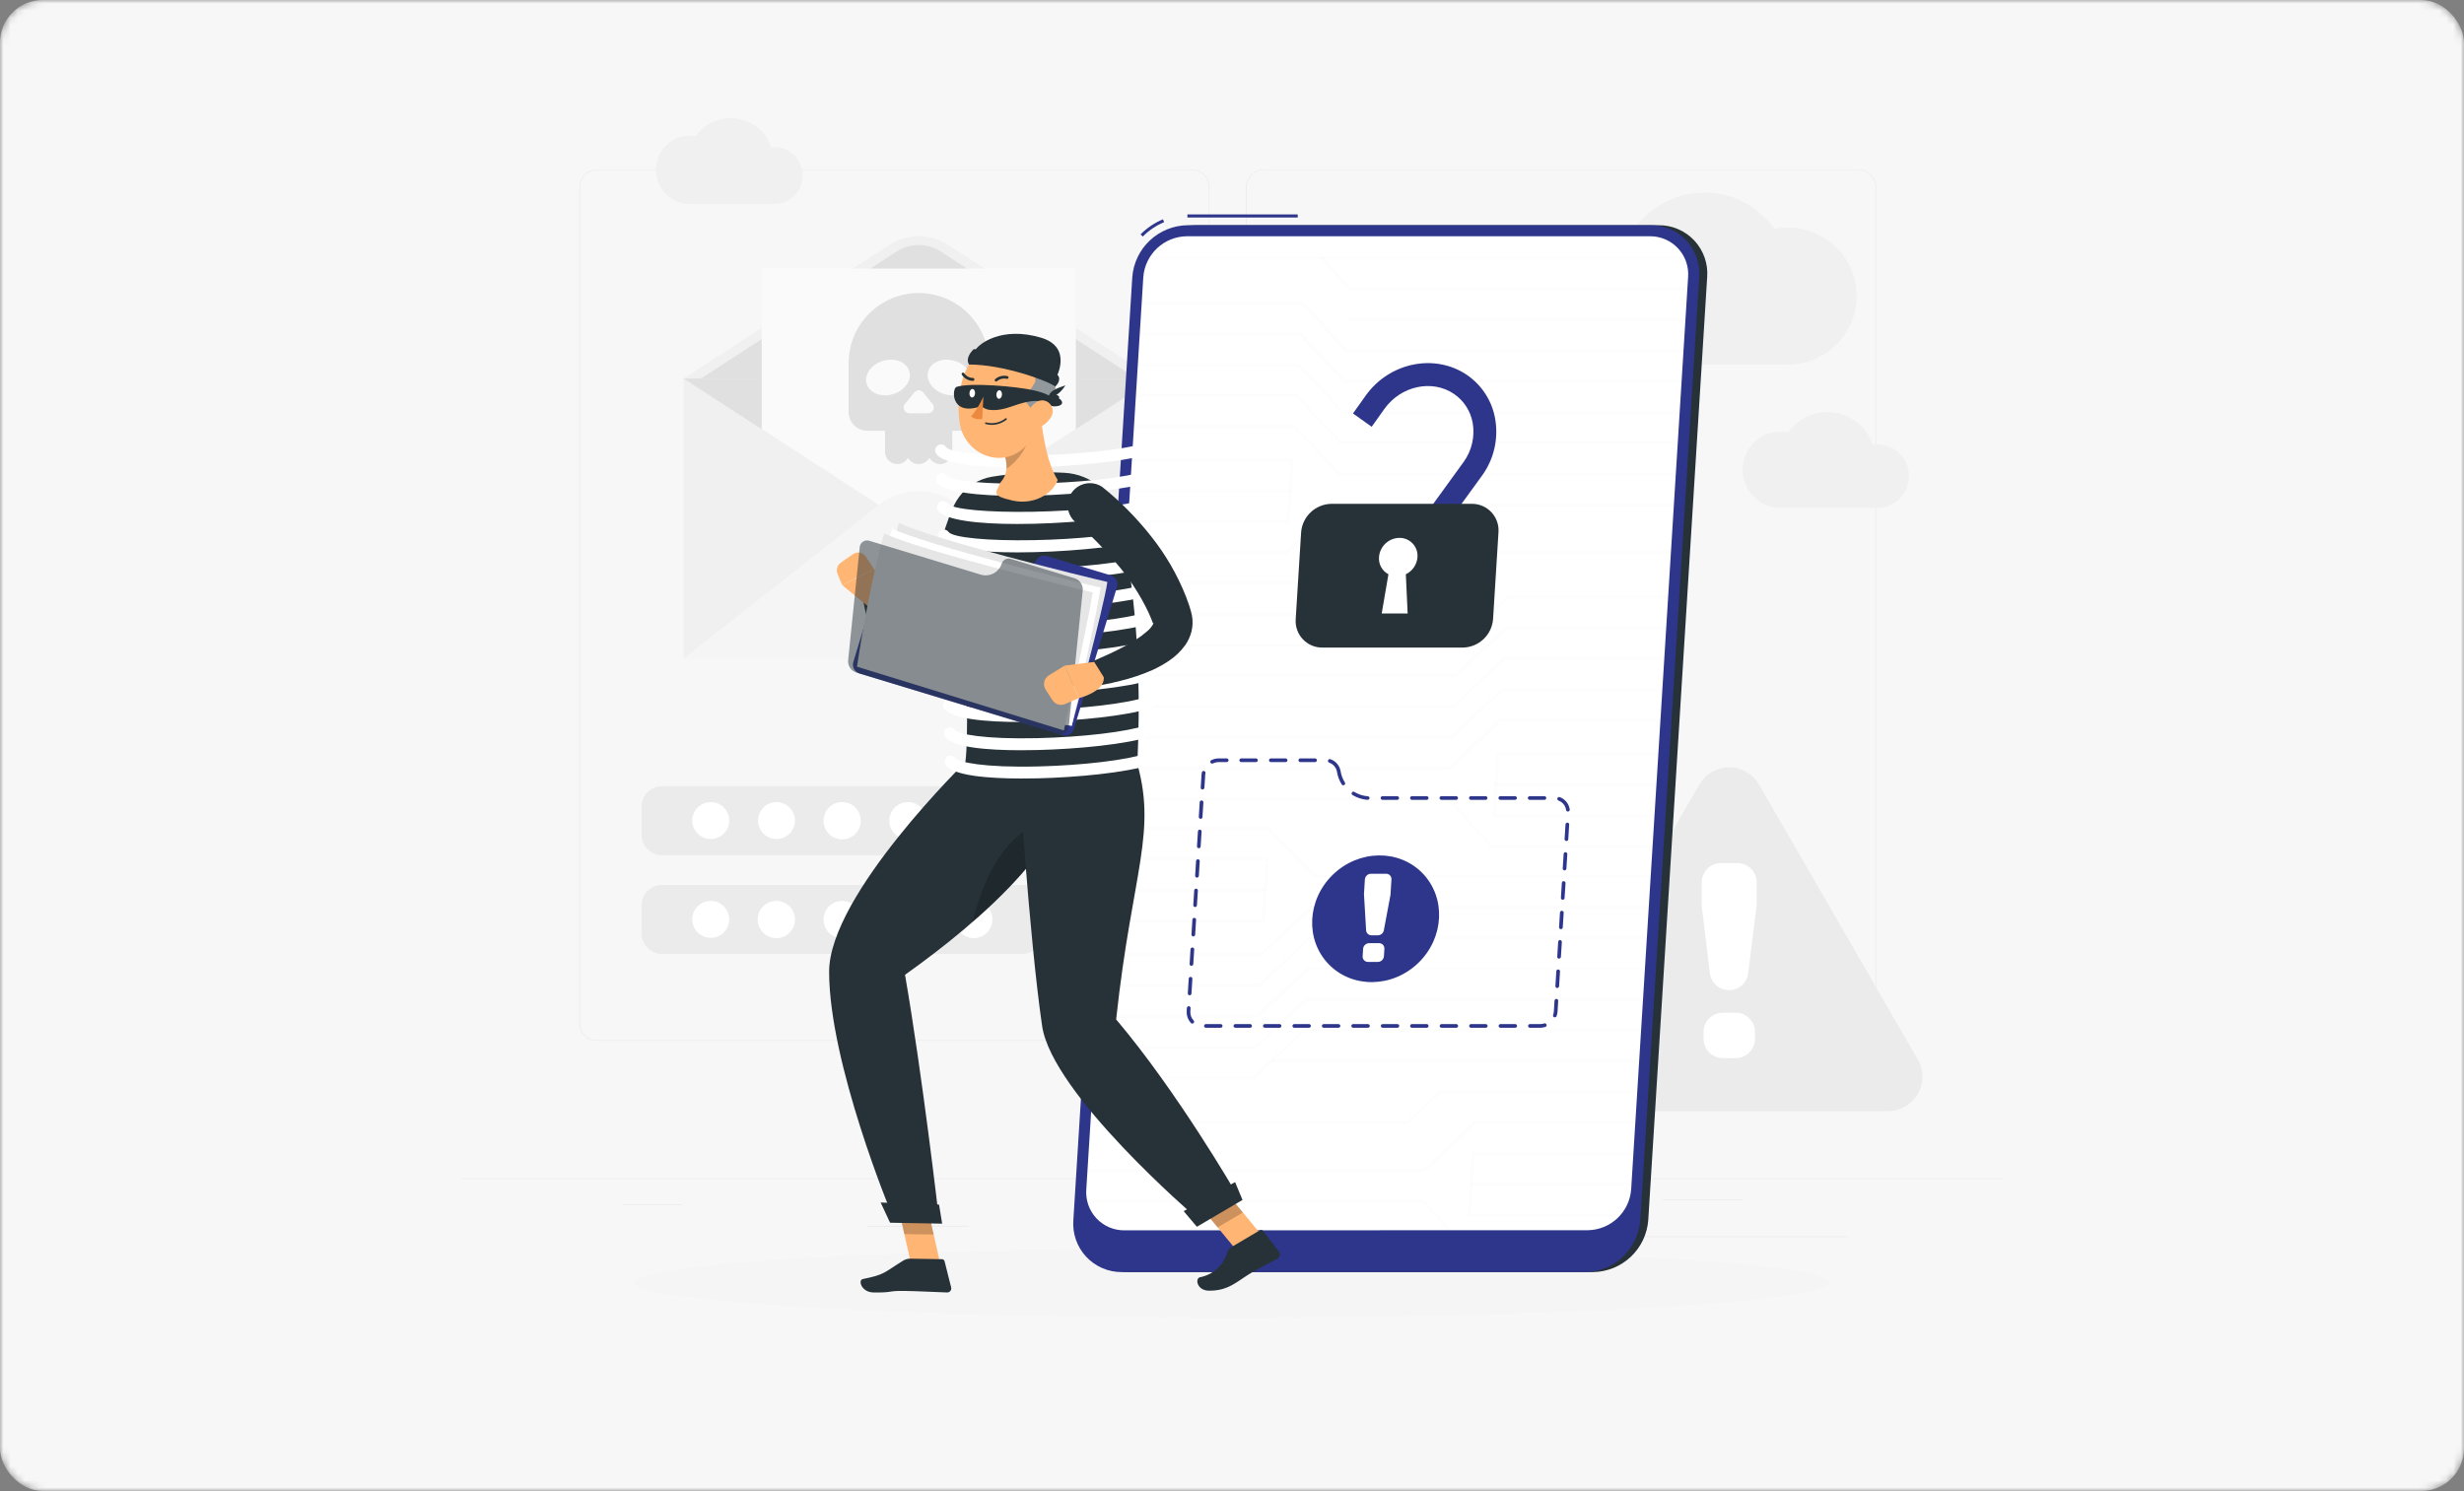
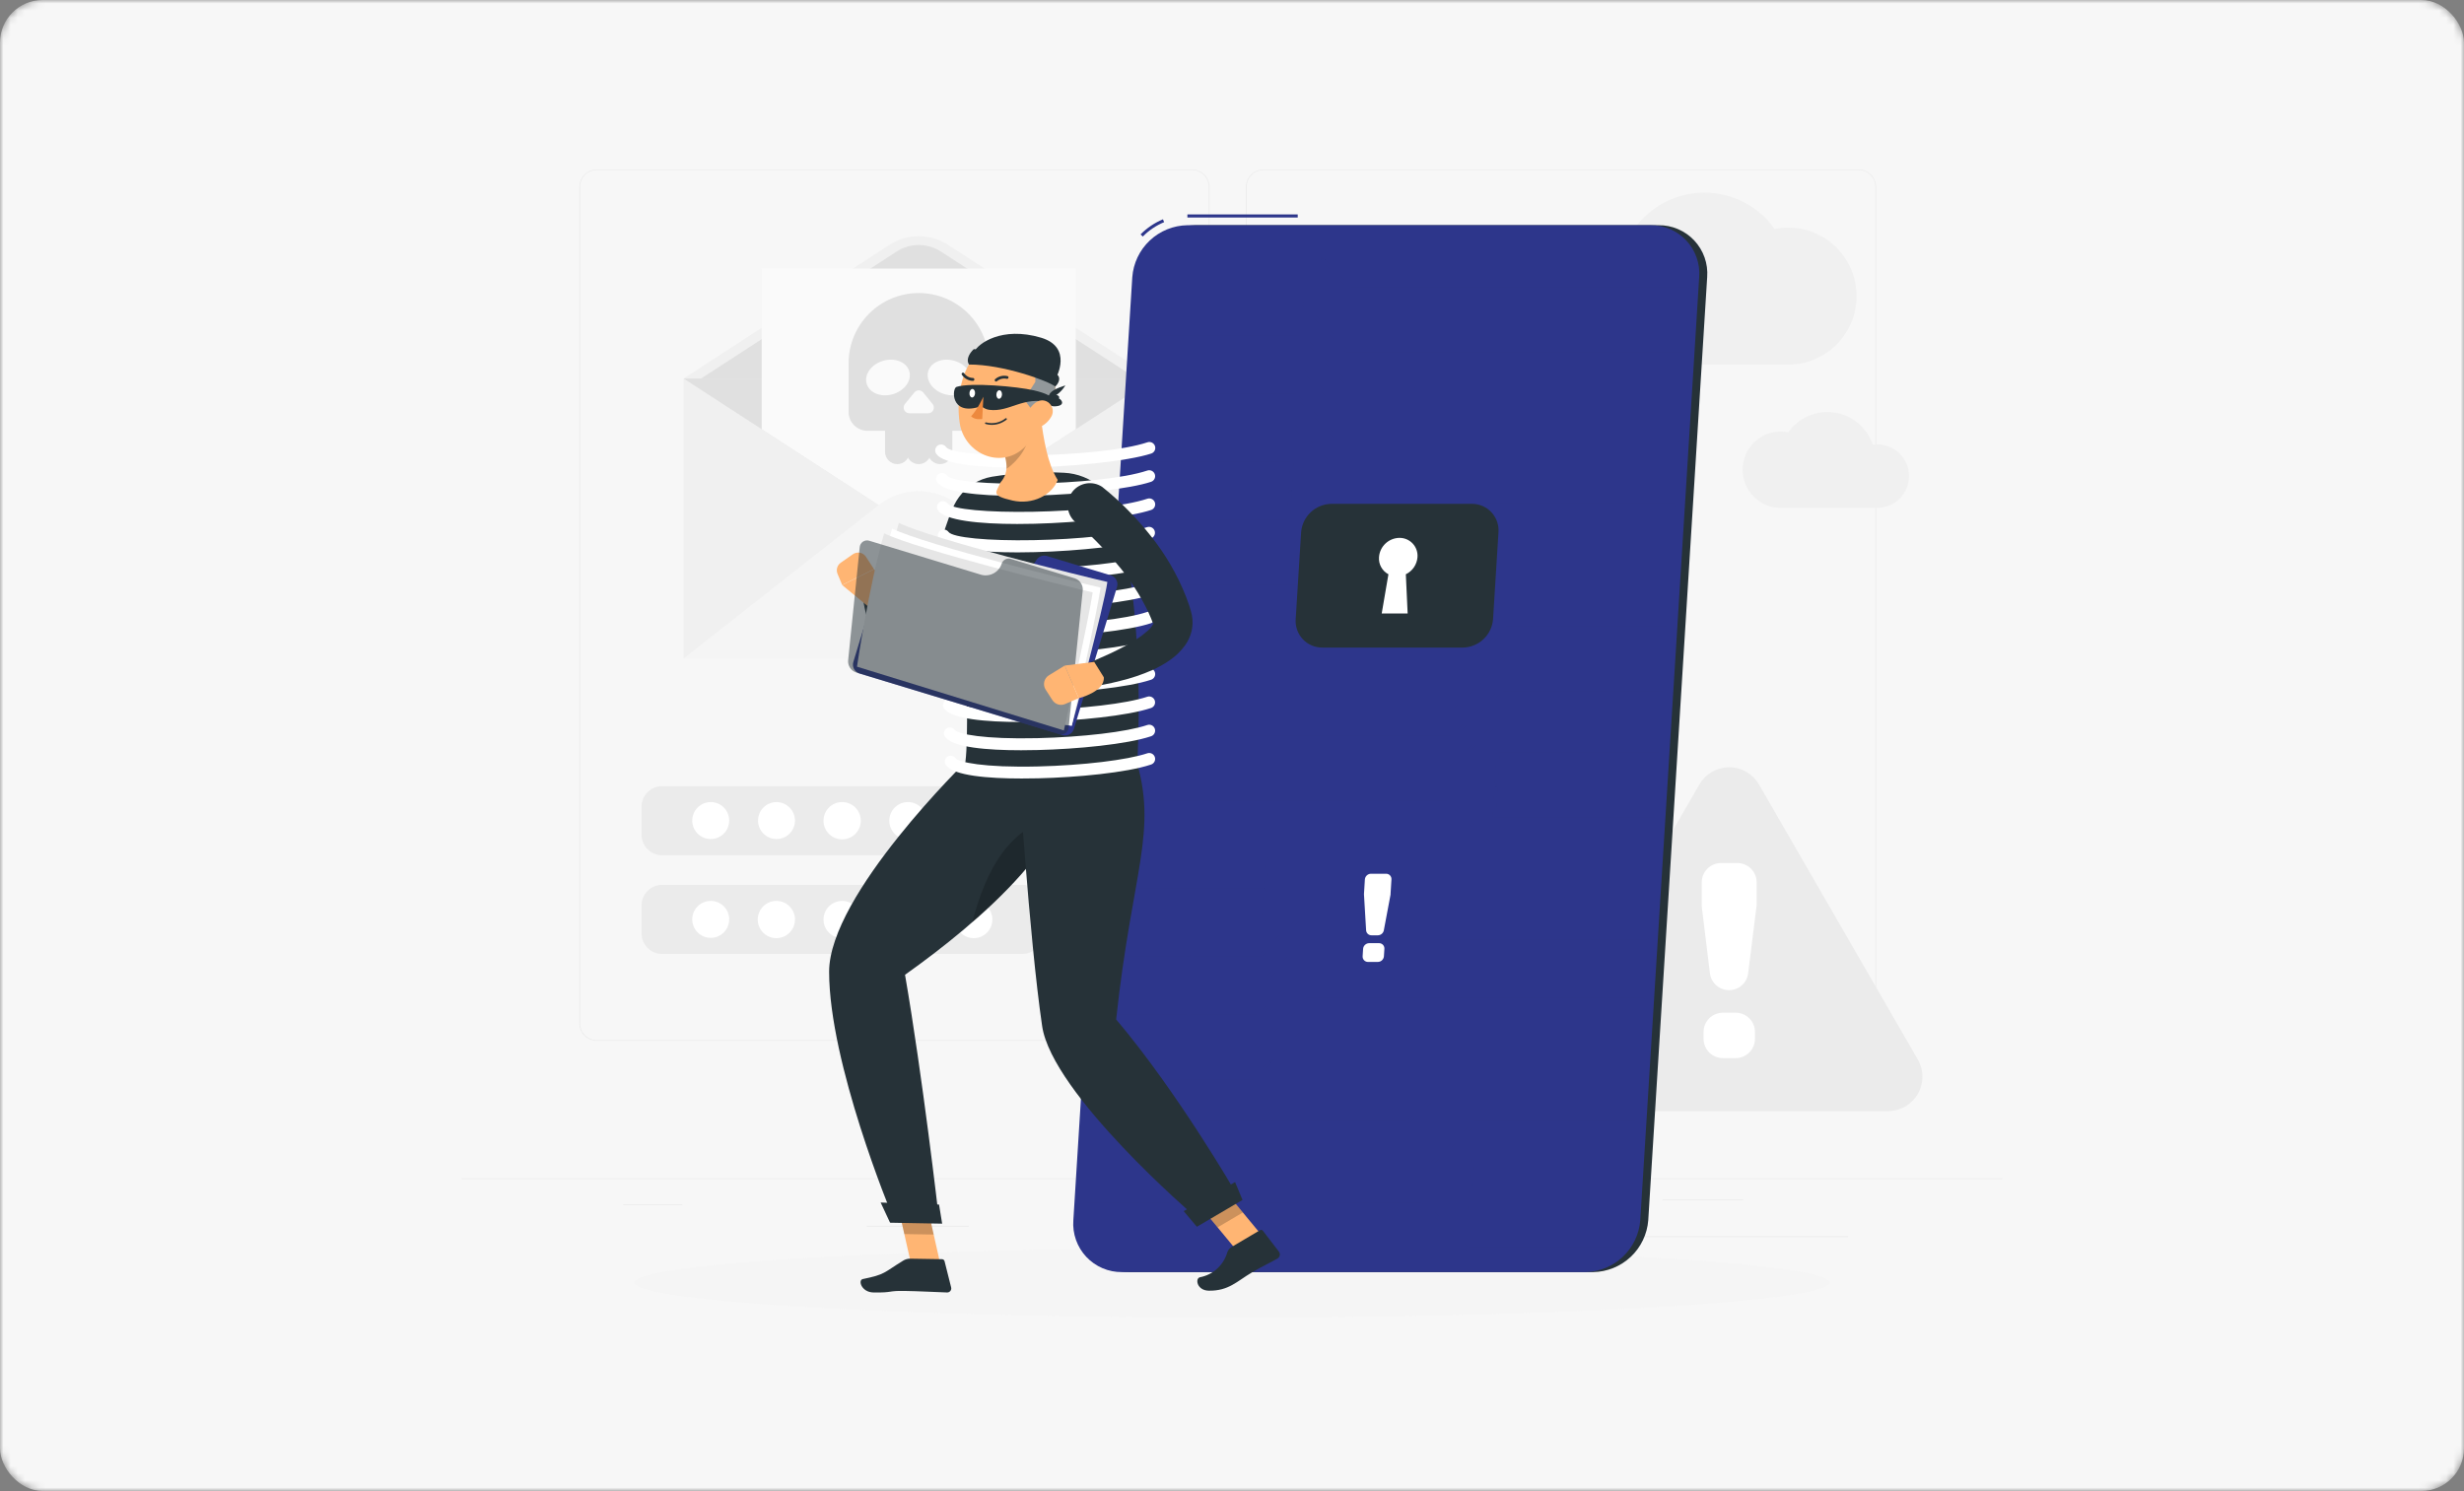
<svg xmlns="http://www.w3.org/2000/svg" width="347" height="210" viewBox="0 0 347 210" fill="none">
  <rect x="0" y="0" width="347" height="210" fill="#808080" stroke="none" />
  <mask id="mask0" maskUnits="userSpaceOnUse" x="0" y="0" width="347" height="210">
    <rect width="347" height="210" rx="6" fill="#F7F7F7" />
  </mask>
  <g mask="url(#mask0)">
    <rect width="347" height="210" rx="6" fill="#F7F7F7" />
    <path d="M282 165.962H65V166.07H282V165.962Z" fill="#EBEBEB" />
    <path d="M136.433 172.654H122.059V172.762H136.433V172.654Z" fill="#EBEBEB" />
    <path d="M177.336 171.478H173.564V171.586H177.336V171.478Z" fill="#EBEBEB" />
    <path d="M96.096 169.646H87.768V169.755H96.096V169.646Z" fill="#EBEBEB" />
    <path d="M245.45 168.917H234.131V169.026H245.45V168.917Z" fill="#EBEBEB" />
    <path d="M230.263 168.917H220.09V169.026H230.263V168.917Z" fill="#EBEBEB" />
    <path d="M260.261 174.125H219.604V174.234H260.261V174.125Z" fill="#EBEBEB" />
    <path d="M167.857 146.605H84.056C83.399 146.604 82.77 146.342 82.306 145.878C81.843 145.413 81.582 144.784 81.582 144.127V26.326C81.588 25.674 81.851 25.05 82.314 24.59C82.777 24.13 83.403 23.871 84.056 23.87H167.857C168.514 23.87 169.144 24.131 169.609 24.596C170.074 25.061 170.335 25.691 170.335 26.348V144.127C170.335 144.784 170.074 145.415 169.609 145.879C169.144 146.344 168.514 146.605 167.857 146.605ZM84.056 23.957C83.428 23.958 82.826 24.208 82.383 24.652C81.94 25.097 81.691 25.699 81.691 26.326V144.127C81.691 144.755 81.94 145.357 82.383 145.801C82.826 146.245 83.428 146.496 84.056 146.497H167.857C168.485 146.496 169.087 146.246 169.531 145.801C169.975 145.357 170.225 144.755 170.227 144.127V26.326C170.225 25.698 169.975 25.096 169.531 24.652C169.087 24.208 168.485 23.958 167.857 23.957H84.056Z" fill="#EBEBEB" />
    <path d="M261.737 146.605H177.931C177.274 146.604 176.645 146.343 176.18 145.878C175.716 145.414 175.454 144.784 175.453 144.127V26.326C175.46 25.673 175.724 25.049 176.188 24.589C176.652 24.13 177.278 23.871 177.931 23.87H261.737C262.389 23.872 263.013 24.131 263.476 24.591C263.938 25.051 264.2 25.674 264.206 26.326V144.127C264.206 144.783 263.946 145.412 263.483 145.876C263.02 146.341 262.392 146.603 261.737 146.605ZM177.931 23.957C177.303 23.958 176.701 24.208 176.257 24.652C175.813 25.096 175.563 25.698 175.562 26.326V144.127C175.563 144.755 175.813 145.357 176.257 145.801C176.701 146.246 177.303 146.496 177.931 146.497H261.737C262.365 146.496 262.967 146.246 263.411 145.801C263.855 145.357 264.105 144.755 264.106 144.127V26.326C264.105 25.698 263.855 25.096 263.411 24.652C262.967 24.208 262.365 23.958 261.737 23.957H177.931Z" fill="#EBEBEB" />
    <path d="M162.498 53.312H96.269V92.741H162.498V53.312Z" fill="#F0F0F0" />
    <path d="M129.384 74.817L162.502 53.312H96.269L129.384 74.817Z" fill="#E0E0E0" />
    <path d="M133.524 34.494L162.502 53.312H96.269L125.248 34.494C126.479 33.693 127.917 33.267 129.386 33.267C130.855 33.267 132.293 33.693 133.524 34.494Z" fill="#F0F0F0" />
    <path d="M98.731 53.312L126.263 35.432C127.193 34.829 128.278 34.508 129.386 34.508C130.494 34.508 131.579 34.829 132.509 35.432L160.046 53.312H98.731Z" fill="#E0E0E0" />
    <path d="M151.505 60.452L129.384 74.817L107.268 60.452V37.832H151.505V60.452Z" fill="#FAFAFA" />
    <path d="M129.384 41.273C130.681 41.273 131.965 41.529 133.164 42.025C134.362 42.522 135.451 43.249 136.368 44.167C137.286 45.084 138.013 46.173 138.51 47.371C139.006 48.57 139.262 49.854 139.262 51.151V58.022C139.262 58.37 139.193 58.716 139.059 59.038C138.926 59.36 138.73 59.653 138.484 59.9C138.237 60.146 137.944 60.342 137.622 60.475C137.3 60.609 136.954 60.678 136.605 60.678H122.162C121.458 60.678 120.782 60.398 120.284 59.9C119.786 59.401 119.506 58.726 119.506 58.022V51.151C119.506 49.854 119.761 48.57 120.258 47.371C120.754 46.173 121.482 45.084 122.399 44.167C123.316 43.249 124.405 42.522 125.604 42.025C126.802 41.529 128.087 41.273 129.384 41.273Z" fill="#E0E0E0" />
    <path d="M128.134 47.957H130.638C130.699 47.956 130.759 47.968 130.816 47.991C130.872 48.014 130.923 48.047 130.966 48.09C131.01 48.133 131.044 48.184 131.067 48.24C131.091 48.296 131.103 48.356 131.103 48.417V63.637C131.103 64.098 130.92 64.539 130.594 64.865C130.269 65.191 129.827 65.373 129.367 65.373C128.91 65.368 128.474 65.182 128.153 64.857C127.832 64.532 127.652 64.094 127.652 63.637V48.417C127.652 48.355 127.665 48.293 127.689 48.236C127.714 48.178 127.75 48.127 127.795 48.084C127.84 48.041 127.893 48.007 127.951 47.986C128.01 47.964 128.072 47.954 128.134 47.957Z" fill="#E0E0E0" />
    <path d="M131.146 47.957H133.654C133.715 47.956 133.775 47.968 133.831 47.991C133.887 48.014 133.938 48.047 133.981 48.09C134.024 48.133 134.058 48.184 134.081 48.24C134.103 48.296 134.115 48.356 134.114 48.417V63.637C134.114 64.094 133.934 64.532 133.614 64.857C133.293 65.182 132.857 65.368 132.4 65.373C131.94 65.373 131.498 65.191 131.173 64.865C130.847 64.539 130.664 64.098 130.664 63.637V48.417C130.664 48.355 130.677 48.293 130.701 48.236C130.725 48.178 130.761 48.127 130.806 48.084C130.851 48.041 130.905 48.007 130.963 47.986C131.021 47.964 131.084 47.954 131.146 47.957Z" fill="#E0E0E0" />
    <path d="M125.118 47.957H127.627C127.749 47.957 127.866 48.005 127.952 48.092C128.039 48.178 128.087 48.295 128.087 48.417V63.638C128.087 64.098 127.904 64.539 127.579 64.865C127.253 65.191 126.811 65.374 126.351 65.374C125.894 65.368 125.458 65.182 125.138 64.857C124.817 64.532 124.637 64.094 124.637 63.638V48.417C124.636 48.355 124.648 48.293 124.672 48.235C124.697 48.178 124.733 48.126 124.778 48.082C124.823 48.039 124.876 48.006 124.935 47.984C124.994 47.963 125.056 47.953 125.118 47.957Z" fill="#E0E0E0" />
    <path d="M128.768 55.274L127.436 56.906C127.342 57.024 127.284 57.165 127.267 57.315C127.25 57.464 127.275 57.615 127.34 57.751C127.405 57.886 127.506 58.001 127.633 58.082C127.759 58.163 127.906 58.206 128.056 58.208H130.717C130.867 58.206 131.014 58.163 131.141 58.082C131.267 58.001 131.369 57.886 131.433 57.751C131.498 57.615 131.523 57.464 131.506 57.315C131.489 57.165 131.431 57.024 131.337 56.906L130.009 55.274C129.934 55.182 129.84 55.107 129.733 55.056C129.625 55.005 129.508 54.978 129.389 54.978C129.27 54.978 129.152 55.005 129.045 55.056C128.938 55.107 128.843 55.182 128.768 55.274Z" fill="#FAFAFA" />
    <path d="M122.05 54.046C122.427 55.348 124.081 56.008 125.739 55.522C127.397 55.035 128.438 53.59 128.056 52.293C127.674 50.995 126.025 50.331 124.367 50.817C122.709 51.303 121.668 52.748 122.05 54.046Z" fill="#FAFAFA" />
    <path d="M136.722 54.046C136.345 55.348 134.691 56.008 133.033 55.522C131.375 55.035 130.334 53.59 130.716 52.293C131.098 50.995 132.747 50.331 134.405 50.817C136.063 51.303 137.104 52.748 136.722 54.046Z" fill="#FAFAFA" />
    <path d="M123.737 71.146L96.269 92.742H162.502L135.034 71.146C133.426 69.875 131.436 69.184 129.386 69.184C127.336 69.184 125.346 69.875 123.737 71.146Z" fill="#F5F5F5" />
    <path d="M239.319 110.492L216.951 149.231C216.526 149.968 216.302 150.804 216.303 151.655C216.303 152.506 216.527 153.342 216.953 154.078C217.379 154.815 217.991 155.427 218.728 155.852C219.465 156.277 220.301 156.501 221.152 156.5H265.884C266.735 156.5 267.57 156.276 268.307 155.85C269.043 155.425 269.655 154.813 270.08 154.076C270.505 153.34 270.729 152.504 270.729 151.654C270.73 150.803 270.506 149.968 270.081 149.231L247.713 110.492C247.287 109.756 246.675 109.145 245.939 108.72C245.202 108.295 244.367 108.071 243.516 108.071C242.666 108.071 241.83 108.295 241.094 108.72C240.357 109.145 239.745 109.756 239.319 110.492Z" fill="#EBEBEB" />
    <path d="M242.355 121.559H244.677C245.033 121.559 245.385 121.629 245.714 121.766C246.043 121.902 246.342 122.102 246.593 122.354C246.845 122.606 247.044 122.905 247.18 123.234C247.316 123.563 247.385 123.916 247.385 124.272V127.34C247.386 127.453 247.379 127.566 247.363 127.678L246.187 137.088C246.105 137.743 245.787 138.347 245.291 138.784C244.796 139.221 244.157 139.462 243.496 139.462C242.835 139.462 242.196 139.221 241.7 138.783C241.204 138.344 240.886 137.74 240.805 137.083L239.655 127.674C239.649 127.564 239.649 127.454 239.655 127.344V124.272C239.654 123.554 239.938 122.865 240.444 122.357C240.95 121.848 241.637 121.561 242.355 121.559ZM242.624 142.638H244.434C244.79 142.638 245.142 142.708 245.471 142.843C245.8 142.979 246.099 143.179 246.351 143.43C246.603 143.682 246.803 143.98 246.94 144.309C247.076 144.638 247.146 144.991 247.146 145.347V146.323C247.146 146.679 247.076 147.032 246.94 147.36C246.803 147.689 246.603 147.988 246.351 148.24C246.099 148.491 245.8 148.691 245.471 148.826C245.142 148.962 244.79 149.032 244.434 149.031H242.624C242.268 149.032 241.915 148.962 241.586 148.826C241.257 148.691 240.958 148.491 240.706 148.24C240.454 147.988 240.254 147.689 240.118 147.36C239.982 147.032 239.911 146.679 239.911 146.323V145.347C239.911 144.991 239.982 144.638 240.118 144.309C240.254 143.98 240.454 143.682 240.706 143.43C240.958 143.179 241.257 142.979 241.586 142.843C241.915 142.708 242.268 142.638 242.624 142.638Z" fill="white" />
    <path d="M143.949 110.731H93.254C91.646 110.731 90.342 112.035 90.342 113.643V117.549C90.342 119.157 91.646 120.461 93.254 120.461H143.949C145.558 120.461 146.862 119.157 146.862 117.549V113.643C146.862 112.035 145.558 110.731 143.949 110.731Z" fill="#EBEBEB" />
    <path d="M143.949 124.632H93.254C91.646 124.632 90.342 125.936 90.342 127.544V131.45C90.342 133.058 91.646 134.362 93.254 134.362H143.949C145.558 134.362 146.862 133.058 146.862 131.45V127.544C146.862 125.936 145.558 124.632 143.949 124.632Z" fill="#EBEBEB" />
    <path d="M118.598 118.222C120.048 118.222 121.224 117.046 121.224 115.596C121.224 114.146 120.048 112.97 118.598 112.97C117.148 112.97 115.973 114.146 115.973 115.596C115.973 117.046 117.148 118.222 118.598 118.222Z" fill="white" />
    <path d="M127.864 118.222C129.314 118.222 130.49 117.046 130.49 115.596C130.49 114.146 129.314 112.97 127.864 112.97C126.414 112.97 125.238 114.146 125.238 115.596C125.238 117.046 126.414 118.222 127.864 118.222Z" fill="white" />
    <path d="M137.132 118.222C138.582 118.222 139.757 117.046 139.757 115.596C139.757 114.146 138.582 112.97 137.132 112.97C135.681 112.97 134.506 114.146 134.506 115.596C134.506 117.046 135.681 118.222 137.132 118.222Z" fill="white" />
    <path d="M111.958 115.596C111.954 116.11 111.797 116.611 111.509 117.037C111.22 117.462 110.812 117.792 110.335 117.986C109.859 118.18 109.336 118.228 108.833 118.126C108.329 118.023 107.867 117.773 107.505 117.408C107.143 117.043 106.897 116.579 106.798 116.074C106.7 115.57 106.753 115.047 106.95 114.573C107.148 114.098 107.482 113.693 107.909 113.408C108.337 113.122 108.84 112.97 109.354 112.97C110.047 112.976 110.709 113.255 111.197 113.747C111.684 114.239 111.958 114.903 111.958 115.596Z" fill="white" />
    <path d="M102.692 115.596C102.688 116.11 102.532 116.611 102.243 117.037C101.954 117.462 101.546 117.792 101.07 117.986C100.594 118.18 100.071 118.228 99.567 118.126C99.063 118.023 98.602 117.773 98.239 117.408C97.877 117.043 97.632 116.579 97.533 116.074C97.434 115.57 97.487 115.047 97.685 114.573C97.882 114.098 98.216 113.693 98.644 113.408C99.072 113.122 99.574 112.97 100.088 112.97C100.432 112.97 100.772 113.038 101.09 113.17C101.407 113.303 101.695 113.496 101.937 113.741C102.179 113.985 102.371 114.274 102.5 114.593C102.63 114.911 102.695 115.252 102.692 115.596Z" fill="white" />
    <path d="M121.224 129.493C121.228 130.013 121.078 130.523 120.792 130.957C120.506 131.392 120.098 131.732 119.618 131.934C119.139 132.136 118.61 132.191 118.099 132.092C117.589 131.993 117.119 131.745 116.749 131.379C116.38 131.012 116.128 130.545 116.025 130.035C115.922 129.525 115.972 128.996 116.17 128.515C116.369 128.034 116.705 127.622 117.137 127.333C117.57 127.043 118.078 126.889 118.598 126.889C119.291 126.889 119.955 127.162 120.447 127.65C120.939 128.138 121.218 128.8 121.224 129.493Z" fill="white" />
    <path d="M130.49 129.493C130.494 130.013 130.344 130.523 130.058 130.957C129.772 131.392 129.363 131.732 128.884 131.934C128.404 132.136 127.876 132.191 127.365 132.092C126.854 131.993 126.384 131.745 126.015 131.379C125.646 131.012 125.393 130.545 125.29 130.035C125.187 129.525 125.238 128.996 125.436 128.515C125.634 128.034 125.971 127.622 126.403 127.333C126.835 127.043 127.344 126.889 127.864 126.889C128.557 126.889 129.221 127.162 129.713 127.65C130.205 128.138 130.484 128.8 130.49 129.493Z" fill="white" />
    <path d="M139.757 129.493C139.761 130.013 139.611 130.523 139.325 130.957C139.039 131.392 138.631 131.732 138.151 131.934C137.672 132.136 137.143 132.191 136.633 132.092C136.122 131.993 135.652 131.745 135.283 131.379C134.913 131.012 134.661 130.545 134.558 130.035C134.455 129.525 134.506 128.996 134.704 128.515C134.902 128.034 135.238 127.622 135.67 127.333C136.103 127.043 136.611 126.889 137.131 126.889C137.824 126.889 138.489 127.162 138.98 127.65C139.472 128.138 139.751 128.8 139.757 129.493Z" fill="white" />
    <path d="M111.958 129.493C111.963 130.014 111.812 130.524 111.525 130.959C111.238 131.394 110.828 131.734 110.348 131.936C109.867 132.137 109.337 132.191 108.826 132.09C108.314 131.99 107.845 131.739 107.476 131.371C107.108 131.002 106.857 130.532 106.756 130.021C106.656 129.51 106.71 128.98 106.911 128.499C107.112 128.019 107.452 127.609 107.887 127.322C108.323 127.035 108.833 126.884 109.354 126.889C110.043 126.894 110.702 127.17 111.189 127.657C111.677 128.145 111.953 128.804 111.958 129.493Z" fill="white" />
    <path d="M102.692 129.493C102.692 130.008 102.54 130.511 102.254 130.939C101.967 131.368 101.561 131.701 101.085 131.898C100.609 132.096 100.085 132.147 99.58 132.047C99.075 131.946 98.611 131.698 98.247 131.334C97.883 130.97 97.635 130.506 97.534 130.001C97.434 129.496 97.486 128.972 97.683 128.496C97.88 128.02 98.213 127.614 98.642 127.328C99.07 127.041 99.573 126.889 100.088 126.889C100.779 126.889 101.441 127.163 101.93 127.651C102.418 128.14 102.692 128.802 102.692 129.493Z" fill="white" />
    <path d="M251.811 32.06C251.174 32.06 250.539 32.122 249.914 32.246C248.623 30.422 246.851 28.99 244.797 28.11C242.742 27.229 240.483 26.935 238.272 27.259C236.06 27.583 233.981 28.512 232.265 29.945C230.548 31.378 229.262 33.257 228.548 35.375C228.18 35.323 227.809 35.297 227.437 35.297C225.308 35.297 223.266 36.143 221.76 37.649C220.254 39.155 219.408 41.197 219.408 43.326C219.408 45.456 220.254 47.498 221.76 49.004C223.266 50.509 225.308 51.355 227.437 51.355H251.811C254.369 51.355 256.823 50.339 258.633 48.529C260.442 46.72 261.458 44.266 261.458 41.707C261.458 39.149 260.442 36.695 258.633 34.885C256.823 33.076 254.369 32.06 251.811 32.06Z" fill="#F0F0F0" />
    <path d="M250.784 60.782C251.138 60.782 251.491 60.819 251.838 60.89C252.556 59.872 253.542 59.072 254.687 58.58C255.832 58.088 257.09 57.923 258.324 58.103C259.557 58.282 260.716 58.8 261.672 59.599C262.629 60.397 263.345 61.445 263.743 62.626C263.948 62.599 264.156 62.584 264.363 62.583C265.55 62.583 266.688 63.054 267.527 63.893C268.366 64.733 268.838 65.871 268.838 67.057C268.838 68.244 268.366 69.382 267.527 70.221C266.688 71.061 265.55 71.532 264.363 71.532H250.784C249.357 71.532 247.99 70.965 246.981 69.957C245.973 68.948 245.406 67.581 245.406 66.155C245.406 64.728 245.973 63.361 246.981 62.352C247.99 61.344 249.357 60.777 250.784 60.777V60.782Z" fill="#F0F0F0" />
-     <path d="M97.016 19.096C97.334 19.097 97.65 19.129 97.962 19.192C98.606 18.281 99.49 17.566 100.515 17.127C101.54 16.687 102.667 16.54 103.771 16.701C104.875 16.862 105.913 17.326 106.769 18.041C107.626 18.755 108.268 19.693 108.625 20.75C108.808 20.723 108.992 20.71 109.176 20.71C110.217 20.745 111.203 21.182 111.926 21.93C112.65 22.678 113.055 23.678 113.055 24.718C113.055 25.759 112.65 26.759 111.926 27.507C111.203 28.255 110.217 28.692 109.176 28.727H97.024C95.772 28.689 94.584 28.165 93.712 27.266C92.84 26.367 92.352 25.164 92.352 23.911C92.352 22.659 92.84 21.455 93.712 20.556C94.584 19.657 95.772 19.134 97.024 19.096H97.016Z" fill="#F0F0F0" />
    <path d="M173.5 185.561C219.974 185.561 257.648 183.361 257.648 180.648C257.648 177.935 219.974 175.735 173.5 175.735C127.026 175.735 89.352 177.935 89.352 180.648C89.352 183.361 127.026 185.561 173.5 185.561Z" fill="#F5F5F5" />
    <path d="M168.345 31.721H233.567C234.508 31.711 235.442 31.897 236.308 32.267C237.174 32.637 237.954 33.183 238.599 33.87C239.243 34.557 239.737 35.37 240.051 36.258C240.364 37.147 240.49 38.09 240.419 39.03L232.121 171.864C231.971 173.831 231.092 175.671 229.655 177.023C228.219 178.375 226.329 179.141 224.357 179.173H159.131C158.19 179.182 157.257 178.995 156.391 178.625C155.525 178.255 154.746 177.709 154.102 177.022C153.458 176.335 152.964 175.522 152.651 174.634C152.338 173.746 152.212 172.803 152.283 171.864L160.581 39.06C160.722 37.087 161.597 35.239 163.035 33.88C164.472 32.521 166.367 31.751 168.345 31.721Z" fill="#263238" />
    <path d="M182.756 30.202H167.219V30.636H182.756V30.202Z" fill="#2D368B" />
    <path d="M160.935 33.318L160.627 33.01C161.526 32.101 162.597 31.38 163.778 30.888L163.943 31.291C162.815 31.759 161.792 32.448 160.935 33.318Z" fill="#2D368B" />
    <path d="M167.22 31.721H232.446C233.387 31.712 234.321 31.898 235.186 32.268C236.052 32.638 236.831 33.184 237.475 33.871C238.119 34.558 238.613 35.372 238.926 36.26C239.239 37.147 239.365 38.091 239.294 39.03L230.996 171.864C230.846 173.831 229.967 175.671 228.53 177.023C227.094 178.375 225.204 179.141 223.232 179.173H158.006C157.065 179.182 156.132 178.995 155.266 178.625C154.4 178.255 153.621 177.709 152.977 177.022C152.333 176.335 151.839 175.522 151.526 174.634C151.213 173.746 151.087 172.803 151.158 171.864L159.456 39.06C159.599 37.088 160.475 35.24 161.912 33.882C163.349 32.524 165.243 31.753 167.22 31.721Z" fill="#2D368B" />
-     <path d="M158.376 173.292C157.633 173.301 156.896 173.155 156.213 172.863C155.529 172.571 154.914 172.14 154.407 171.598C153.899 171.055 153.51 170.412 153.265 169.711C153.019 169.01 152.923 168.265 152.981 167.524L161.01 39.012C161.13 37.466 161.824 36.021 162.954 34.959C164.085 33.898 165.571 33.297 167.121 33.275H232.347C233.088 33.268 233.822 33.415 234.503 33.707C235.185 33.998 235.798 34.428 236.304 34.969C236.81 35.51 237.199 36.15 237.445 36.849C237.691 37.548 237.789 38.291 237.733 39.03L229.713 167.524C229.597 169.073 228.905 170.522 227.774 171.586C226.643 172.65 225.155 173.253 223.602 173.275L158.376 173.292Z" fill="white" />
    <g opacity="0.1">
      <path opacity="0.1" d="M237.094 49.611H189.649C189.619 49.61 189.589 49.604 189.561 49.592C189.534 49.58 189.509 49.563 189.488 49.541L183.256 42.892H160.783C160.726 42.892 160.671 42.869 160.63 42.829C160.589 42.788 160.566 42.733 160.566 42.675C160.566 42.618 160.589 42.562 160.63 42.522C160.671 42.481 160.726 42.458 160.783 42.458H183.351C183.381 42.458 183.411 42.465 183.439 42.477C183.466 42.489 183.491 42.506 183.512 42.528L189.74 49.176H237.094C237.151 49.176 237.206 49.199 237.247 49.24C237.288 49.281 237.311 49.336 237.311 49.394C237.31 49.451 237.286 49.505 237.246 49.546C237.205 49.586 237.151 49.609 237.094 49.611Z" fill="#2D368B" />
      <path opacity="0.1" d="M237.363 45.27H189.918C189.861 45.27 189.805 45.248 189.765 45.207C189.724 45.166 189.701 45.111 189.701 45.053C189.701 44.996 189.724 44.941 189.765 44.9C189.805 44.859 189.861 44.836 189.918 44.836H237.363C237.421 44.836 237.476 44.859 237.516 44.9C237.557 44.941 237.58 44.996 237.58 45.053C237.58 45.111 237.557 45.166 237.516 45.207C237.476 45.248 237.421 45.27 237.363 45.27Z" fill="#2D368B" />
      <path opacity="0.1" d="M237.638 40.931H190.193C190.163 40.93 190.133 40.924 190.106 40.912C190.078 40.9 190.053 40.883 190.032 40.861L185.966 36.521C185.926 36.479 185.905 36.423 185.906 36.365C185.908 36.307 185.932 36.253 185.974 36.213C186.017 36.173 186.073 36.152 186.13 36.153C186.188 36.155 186.243 36.18 186.283 36.222L190.284 40.496H237.638C237.695 40.496 237.751 40.519 237.791 40.56C237.832 40.601 237.855 40.656 237.855 40.714C237.854 40.771 237.831 40.825 237.79 40.866C237.75 40.906 237.695 40.929 237.638 40.931Z" fill="#2D368B" />
      <path opacity="0.1" d="M237.907 36.59H161.18C161.122 36.59 161.067 36.568 161.026 36.527C160.986 36.486 160.963 36.431 160.963 36.373C160.963 36.316 160.986 36.261 161.026 36.22C161.067 36.179 161.122 36.157 161.18 36.157H237.907C237.964 36.157 238.019 36.179 238.06 36.22C238.101 36.261 238.124 36.316 238.124 36.373C238.124 36.431 238.101 36.486 238.06 36.527C238.019 36.568 237.964 36.59 237.907 36.59Z" fill="#2D368B" />
      <path opacity="0.1" d="M236.82 53.95H189.375C189.346 53.951 189.317 53.944 189.29 53.932C189.263 53.92 189.239 53.903 189.219 53.881L182.987 47.232H160.51C160.452 47.232 160.397 47.209 160.357 47.169C160.316 47.128 160.293 47.073 160.293 47.015C160.294 46.958 160.317 46.903 160.358 46.863C160.398 46.822 160.453 46.799 160.51 46.798H183.078C183.107 46.798 183.136 46.805 183.163 46.817C183.19 46.829 183.214 46.846 183.234 46.867L189.466 53.516H236.82C236.878 53.516 236.933 53.539 236.974 53.58C237.014 53.621 237.037 53.676 237.037 53.733C237.037 53.791 237.014 53.846 236.974 53.887C236.933 53.928 236.878 53.95 236.82 53.95Z" fill="#2D368B" />
      <path opacity="0.1" d="M236.551 58.291H189.123C189.093 58.29 189.063 58.284 189.036 58.272C189.008 58.26 188.983 58.243 188.963 58.221L182.735 51.572H160.24C160.183 51.572 160.128 51.549 160.087 51.509C160.046 51.468 160.023 51.413 160.023 51.355C160.023 51.298 160.046 51.242 160.087 51.202C160.128 51.161 160.183 51.138 160.24 51.138H182.808C182.838 51.139 182.868 51.145 182.896 51.157C182.923 51.169 182.948 51.186 182.969 51.208L189.197 57.856H236.551C236.608 57.856 236.663 57.879 236.704 57.92C236.745 57.961 236.768 58.016 236.768 58.074C236.767 58.131 236.743 58.185 236.703 58.226C236.662 58.266 236.608 58.289 236.551 58.291Z" fill="#2D368B" />
      <path opacity="0.1" d="M236.279 62.63H188.834C188.805 62.631 188.776 62.624 188.749 62.612C188.722 62.6 188.698 62.583 188.678 62.561L182.446 55.912H159.969C159.911 55.912 159.856 55.889 159.816 55.849C159.775 55.808 159.752 55.753 159.752 55.695C159.753 55.638 159.776 55.583 159.817 55.543C159.857 55.502 159.912 55.479 159.969 55.478H182.537C182.566 55.478 182.596 55.484 182.623 55.496C182.649 55.508 182.674 55.526 182.693 55.548L188.925 62.197H236.275C236.332 62.197 236.388 62.219 236.428 62.26C236.469 62.301 236.492 62.356 236.492 62.413C236.492 62.47 236.47 62.525 236.43 62.565C236.39 62.606 236.336 62.629 236.279 62.63Z" fill="#2D368B" />
      <path opacity="0.1" d="M235.997 66.97H188.565C188.535 66.97 188.505 66.964 188.477 66.952C188.45 66.94 188.425 66.923 188.404 66.901L182.181 60.252H159.699C159.642 60.252 159.587 60.229 159.546 60.189C159.505 60.148 159.482 60.093 159.482 60.035C159.482 59.978 159.505 59.922 159.546 59.882C159.587 59.841 159.642 59.818 159.699 59.818H182.267C182.297 59.818 182.327 59.825 182.355 59.837C182.382 59.849 182.407 59.866 182.428 59.888L188.656 66.536H235.997C236.054 66.536 236.109 66.559 236.15 66.6C236.191 66.641 236.214 66.696 236.214 66.753C236.213 66.811 236.189 66.865 236.149 66.906C236.108 66.946 236.054 66.969 235.997 66.97Z" fill="#2D368B" />
      <path opacity="0.1" d="M181.156 78.025H158.588C158.531 78.023 158.476 78 158.436 77.96C158.395 77.919 158.372 77.865 158.371 77.808C158.371 77.75 158.394 77.695 158.435 77.654C158.475 77.613 158.531 77.591 158.588 77.591H181.074L188.143 70.933C188.183 70.895 188.236 70.875 188.291 70.876H235.736C235.793 70.876 235.849 70.899 235.889 70.94C235.93 70.981 235.953 71.036 235.953 71.094C235.953 71.151 235.93 71.206 235.889 71.247C235.849 71.288 235.793 71.311 235.736 71.311H188.378L181.312 77.964C181.27 78.003 181.214 78.025 181.156 78.025Z" fill="#2D368B" />
      <path opacity="0.1" d="M181.699 69.344H159.131C159.074 69.344 159.018 69.322 158.978 69.281C158.937 69.24 158.914 69.185 158.914 69.127C158.914 69.07 158.937 69.015 158.978 68.974C159.018 68.933 159.074 68.91 159.131 68.91H181.699C181.757 68.91 181.812 68.933 181.853 68.974C181.893 69.015 181.916 69.07 181.916 69.127C181.916 69.185 181.893 69.24 181.853 69.281C181.812 69.322 181.757 69.344 181.699 69.344Z" fill="#2D368B" />
      <path opacity="0.1" d="M181.43 73.684H158.862C158.804 73.684 158.749 73.662 158.708 73.621C158.667 73.58 158.645 73.525 158.645 73.468C158.645 73.41 158.667 73.355 158.708 73.314C158.749 73.273 158.804 73.251 158.862 73.251H181.226L181.742 65.004H159.404C159.346 65.004 159.291 64.982 159.251 64.941C159.21 64.9 159.187 64.845 159.187 64.787C159.187 64.73 159.21 64.675 159.251 64.634C159.291 64.593 159.346 64.57 159.404 64.57H181.972C182.001 64.57 182.03 64.575 182.057 64.587C182.084 64.598 182.108 64.614 182.128 64.636C182.149 64.657 182.166 64.683 182.176 64.712C182.187 64.74 182.191 64.77 182.189 64.8L181.647 73.481C181.642 73.535 181.618 73.587 181.577 73.624C181.537 73.662 181.485 73.684 181.43 73.684Z" fill="#2D368B" />
      <path opacity="0.1" d="M205.222 91.044H157.778C157.72 91.044 157.665 91.022 157.624 90.981C157.583 90.94 157.561 90.885 157.561 90.827C157.561 90.77 157.583 90.715 157.624 90.674C157.665 90.633 157.72 90.61 157.778 90.61H205.136L212.205 83.953C212.247 83.915 212.301 83.895 212.357 83.896H234.925C234.983 83.896 235.038 83.919 235.079 83.96C235.12 84.001 235.142 84.056 235.142 84.113C235.141 84.171 235.118 84.225 235.078 84.266C235.037 84.306 234.983 84.329 234.925 84.33H212.44L205.37 90.984C205.331 91.022 205.278 91.044 205.222 91.044Z" fill="#2D368B" />
      <path opacity="0.1" d="M209.83 86.704H158.045C157.988 86.703 157.933 86.68 157.893 86.64C157.852 86.599 157.829 86.545 157.828 86.487C157.828 86.43 157.851 86.375 157.892 86.334C157.932 86.293 157.988 86.27 158.045 86.27H209.83C209.888 86.27 209.943 86.293 209.983 86.334C210.024 86.375 210.047 86.43 210.047 86.487C210.047 86.545 210.024 86.6 209.983 86.641C209.943 86.681 209.888 86.704 209.83 86.704Z" fill="#2D368B" />
      <path opacity="0.1" d="M186.087 82.364H158.311C158.253 82.364 158.198 82.342 158.157 82.301C158.117 82.26 158.094 82.205 158.094 82.147C158.094 82.09 158.117 82.035 158.157 81.994C158.198 81.953 158.253 81.93 158.311 81.93H185.974L190.522 77.647C190.565 77.611 190.619 77.591 190.674 77.591H235.32C235.377 77.591 235.432 77.613 235.473 77.654C235.514 77.695 235.537 77.75 235.537 77.808C235.536 77.865 235.512 77.919 235.472 77.96C235.431 78 235.377 78.023 235.32 78.025H190.765L186.217 82.304C186.182 82.339 186.136 82.36 186.087 82.364Z" fill="#2D368B" />
      <path opacity="0.1" d="M204.947 95.384H157.502C157.445 95.383 157.39 95.36 157.35 95.32C157.309 95.279 157.286 95.225 157.285 95.167C157.285 95.11 157.308 95.055 157.349 95.014C157.389 94.973 157.445 94.95 157.502 94.95H204.86L211.934 88.293C211.954 88.274 211.977 88.26 212.003 88.25C212.028 88.24 212.055 88.236 212.082 88.236H234.65C234.708 88.236 234.763 88.259 234.803 88.3C234.844 88.341 234.867 88.396 234.867 88.453C234.867 88.511 234.844 88.566 234.803 88.607C234.763 88.648 234.708 88.67 234.65 88.67H212.169L205.095 95.324C205.075 95.343 205.052 95.358 205.027 95.369C205.002 95.379 204.974 95.385 204.947 95.384Z" fill="#2D368B" />
      <path opacity="0.1" d="M204.679 99.724H157.235C157.177 99.724 157.122 99.702 157.081 99.661C157.04 99.62 157.018 99.565 157.018 99.507C157.018 99.45 157.04 99.395 157.081 99.354C157.122 99.313 157.177 99.29 157.235 99.29H204.593L211.663 92.633C211.704 92.596 211.758 92.575 211.814 92.576H234.382C234.44 92.576 234.495 92.599 234.536 92.64C234.577 92.681 234.599 92.736 234.599 92.793C234.599 92.851 234.577 92.906 234.536 92.947C234.495 92.988 234.44 93.01 234.382 93.01H211.897L204.827 99.664C204.788 99.702 204.735 99.724 204.679 99.724Z" fill="#2D368B" />
      <path opacity="0.1" d="M204.406 104.064H156.961C156.904 104.063 156.849 104.04 156.809 104C156.768 103.959 156.745 103.905 156.744 103.847C156.744 103.79 156.767 103.735 156.808 103.694C156.848 103.653 156.904 103.63 156.961 103.63H204.315L211.389 96.973C211.409 96.954 211.432 96.939 211.457 96.93C211.483 96.92 211.51 96.916 211.537 96.916H234.105C234.162 96.916 234.217 96.939 234.258 96.98C234.299 97.021 234.322 97.076 234.322 97.133C234.322 97.191 234.299 97.246 234.258 97.287C234.217 97.328 234.162 97.35 234.105 97.35H211.623L204.554 104.004C204.513 104.041 204.461 104.063 204.406 104.064Z" fill="#2D368B" />
      <path opacity="0.1" d="M204.136 108.404H156.692C156.634 108.404 156.579 108.382 156.538 108.341C156.497 108.3 156.475 108.245 156.475 108.187C156.475 108.13 156.497 108.075 156.538 108.034C156.579 107.993 156.634 107.97 156.692 107.97H204.05L211.12 101.313C211.161 101.276 211.215 101.255 211.271 101.257H233.839C233.897 101.257 233.952 101.279 233.993 101.32C234.034 101.361 234.056 101.416 234.056 101.474C234.056 101.531 234.034 101.586 233.993 101.627C233.952 101.668 233.897 101.691 233.839 101.691H211.354L204.284 108.344C204.245 108.382 204.192 108.404 204.136 108.404Z" fill="#2D368B" />
      <path opacity="0.1" d="M232.728 119.458H210.16C210.13 119.458 210.101 119.452 210.073 119.44C210.046 119.428 210.021 119.411 210 119.389L203.772 112.744H156.418C156.361 112.743 156.306 112.72 156.266 112.68C156.226 112.639 156.202 112.585 156.201 112.527C156.201 112.47 156.224 112.415 156.265 112.374C156.305 112.333 156.361 112.31 156.418 112.31H203.88C203.911 112.31 203.94 112.316 203.968 112.328C203.996 112.34 204.021 112.358 204.041 112.38L210.273 119.024H232.746C232.803 119.024 232.859 119.047 232.899 119.088C232.94 119.129 232.963 119.184 232.963 119.241C232.963 119.299 232.94 119.354 232.899 119.395C232.859 119.436 232.803 119.458 232.746 119.458H232.728Z" fill="#2D368B" />
      <path opacity="0.1" d="M233.271 110.778H210.703C210.646 110.778 210.591 110.755 210.55 110.715C210.509 110.674 210.486 110.619 210.486 110.561C210.486 110.504 210.509 110.449 210.55 110.408C210.591 110.367 210.646 110.344 210.703 110.344H233.271C233.329 110.344 233.384 110.367 233.425 110.408C233.465 110.449 233.488 110.504 233.488 110.561C233.488 110.619 233.465 110.674 233.425 110.715C233.384 110.755 233.329 110.778 233.271 110.778Z" fill="#2D368B" />
      <path opacity="0.1" d="M233.002 115.118H210.434C210.405 115.118 210.375 115.111 210.349 115.099C210.322 115.088 210.297 115.07 210.277 115.049C210.257 115.028 210.241 115.002 210.231 114.975C210.221 114.947 210.216 114.918 210.217 114.888L210.759 106.208C210.763 106.153 210.787 106.101 210.827 106.063C210.868 106.025 210.921 106.004 210.976 106.004H233.544C233.602 106.004 233.657 106.027 233.698 106.068C233.739 106.109 233.761 106.164 233.761 106.221C233.761 106.279 233.739 106.334 233.698 106.375C233.657 106.416 233.602 106.438 233.544 106.438H211.176L210.664 114.684H233.002C233.06 114.684 233.115 114.707 233.155 114.748C233.196 114.789 233.219 114.844 233.219 114.901C233.219 114.959 233.196 115.014 233.155 115.055C233.115 115.096 233.06 115.118 233.002 115.118Z" fill="#2D368B" />
      <path opacity="0.1" d="M229.191 176.104H206.623C206.593 176.104 206.563 176.098 206.536 176.086C206.508 176.074 206.483 176.057 206.463 176.035L200.23 169.39H152.881C152.824 169.39 152.768 169.367 152.728 169.327C152.687 169.286 152.664 169.231 152.664 169.173C152.664 169.116 152.687 169.06 152.728 169.02C152.768 168.979 152.824 168.956 152.881 168.956H200.326C200.355 168.955 200.384 168.961 200.411 168.972C200.438 168.983 200.462 169 200.482 169.021L206.714 175.67H229.191C229.249 175.67 229.304 175.693 229.345 175.734C229.385 175.774 229.408 175.83 229.408 175.887C229.407 175.944 229.384 175.999 229.343 176.039C229.303 176.08 229.248 176.103 229.191 176.104Z" fill="#2D368B" />
      <path opacity="0.1" d="M200.595 165.05H153.154C153.097 165.05 153.042 165.027 153.001 164.987C152.96 164.946 152.938 164.891 152.938 164.833C152.938 164.776 152.96 164.72 153.001 164.68C153.042 164.639 153.097 164.616 153.154 164.616H200.513L207.582 157.976C207.622 157.937 207.675 157.915 207.73 157.915H230.298C230.355 157.916 230.41 157.939 230.45 157.98C230.491 158.02 230.514 158.075 230.515 158.132C230.515 158.19 230.492 158.245 230.451 158.286C230.411 158.326 230.356 158.349 230.298 158.349H207.817L200.747 165.007C200.703 165.039 200.649 165.054 200.595 165.05Z" fill="#2D368B" />
      <path opacity="0.1" d="M229.76 167.012H207.192C207.134 167.012 207.079 166.989 207.038 166.948C206.997 166.908 206.975 166.852 206.975 166.795C206.976 166.738 206.999 166.683 207.039 166.643C207.08 166.602 207.134 166.579 207.192 166.578H229.76C229.817 166.579 229.871 166.602 229.912 166.643C229.952 166.683 229.975 166.738 229.977 166.795C229.977 166.852 229.954 166.908 229.913 166.948C229.872 166.989 229.817 167.012 229.76 167.012Z" fill="#2D368B" />
      <path opacity="0.1" d="M229.487 171.352H206.919C206.889 171.352 206.859 171.347 206.832 171.336C206.804 171.324 206.779 171.308 206.758 171.287C206.738 171.264 206.723 171.238 206.713 171.21C206.704 171.182 206.7 171.152 206.702 171.122L207.244 162.442C207.247 162.387 207.272 162.335 207.312 162.297C207.353 162.259 207.406 162.238 207.461 162.238H230.029C230.087 162.238 230.142 162.261 230.183 162.301C230.223 162.342 230.246 162.397 230.246 162.455C230.246 162.512 230.223 162.568 230.183 162.608C230.142 162.649 230.087 162.672 230.029 162.672H207.665L207.149 170.918H229.487C229.544 170.918 229.599 170.941 229.64 170.981C229.681 171.022 229.704 171.077 229.704 171.135C229.704 171.192 229.681 171.247 229.64 171.288C229.599 171.329 229.544 171.352 229.487 171.352Z" fill="#2D368B" />
      <path opacity="0.1" d="M176.539 152.03H153.971C153.913 152.03 153.858 152.007 153.817 151.967C153.777 151.926 153.754 151.871 153.754 151.813C153.754 151.756 153.777 151.7 153.817 151.66C153.858 151.619 153.913 151.596 153.971 151.596H176.452L183.522 144.956C183.541 144.937 183.564 144.921 183.59 144.911C183.615 144.9 183.642 144.895 183.67 144.895H231.114C231.172 144.895 231.227 144.918 231.268 144.959C231.309 144.999 231.331 145.055 231.331 145.112C231.331 145.17 231.309 145.225 231.268 145.266C231.227 145.306 231.172 145.329 231.114 145.329H183.756L176.686 151.987C176.644 152.018 176.592 152.033 176.539 152.03Z" fill="#2D368B" />
      <path opacity="0.1" d="M230.846 149.652H179.061C179.003 149.652 178.948 149.629 178.907 149.588C178.867 149.548 178.844 149.492 178.844 149.435C178.844 149.377 178.867 149.322 178.907 149.281C178.948 149.241 179.003 149.218 179.061 149.218H230.846C230.903 149.219 230.957 149.242 230.998 149.283C231.038 149.323 231.062 149.378 231.063 149.435C231.063 149.492 231.04 149.548 230.999 149.588C230.958 149.629 230.903 149.652 230.846 149.652Z" fill="#2D368B" />
      <path opacity="0.1" d="M198.207 158.332H153.571C153.513 158.332 153.458 158.309 153.417 158.268C153.376 158.228 153.354 158.172 153.354 158.115C153.354 158.057 153.376 158.002 153.417 157.961C153.458 157.921 153.513 157.898 153.571 157.898H198.121L202.669 153.636C202.71 153.597 202.764 153.576 202.821 153.575H230.571C230.628 153.575 230.684 153.598 230.724 153.639C230.765 153.679 230.788 153.735 230.788 153.792C230.788 153.85 230.765 153.905 230.724 153.946C230.684 153.986 230.628 154.009 230.571 154.009H202.908L198.359 158.293C198.315 158.324 198.261 158.338 198.207 158.332Z" fill="#2D368B" />
      <path opacity="0.1" d="M176.806 147.69H154.238C154.181 147.689 154.127 147.666 154.086 147.625C154.046 147.585 154.023 147.53 154.021 147.473C154.021 147.416 154.044 147.36 154.085 147.32C154.126 147.279 154.181 147.256 154.238 147.256H176.724L183.79 140.616C183.831 140.577 183.885 140.556 183.941 140.555H231.386C231.444 140.556 231.498 140.58 231.539 140.62C231.579 140.66 231.602 140.715 231.603 140.772C231.603 140.83 231.58 140.885 231.54 140.926C231.499 140.966 231.444 140.989 231.386 140.989H184.024L176.971 147.629C176.95 147.651 176.924 147.667 176.896 147.678C176.867 147.688 176.837 147.692 176.806 147.69Z" fill="#2D368B" />
      <path opacity="0.1" d="M177.076 143.35H154.508C154.45 143.35 154.395 143.327 154.355 143.286C154.314 143.246 154.291 143.191 154.291 143.133C154.291 143.075 154.314 143.02 154.355 142.98C154.395 142.939 154.45 142.916 154.508 142.916H176.972L184.063 136.276C184.083 136.257 184.106 136.241 184.131 136.231C184.156 136.22 184.184 136.215 184.211 136.215H231.656C231.713 136.215 231.769 136.238 231.809 136.279C231.85 136.319 231.873 136.375 231.873 136.432C231.873 136.49 231.85 136.545 231.809 136.586C231.769 136.626 231.713 136.649 231.656 136.649H184.298L177.224 143.307C177.182 143.339 177.129 143.355 177.076 143.35Z" fill="#2D368B" />
      <path opacity="0.1" d="M177.349 139.01H154.781C154.724 139.009 154.67 138.986 154.629 138.945C154.589 138.905 154.566 138.85 154.564 138.793C154.564 138.736 154.587 138.68 154.628 138.64C154.669 138.599 154.724 138.576 154.781 138.576H177.267L184.35 131.936C184.389 131.897 184.442 131.875 184.497 131.875H231.929C231.986 131.876 232.041 131.899 232.081 131.94C232.122 131.98 232.145 132.035 232.146 132.092C232.146 132.15 232.123 132.205 232.083 132.246C232.042 132.286 231.987 132.309 231.929 132.309H184.567L177.497 138.967C177.455 138.999 177.402 139.015 177.349 139.01Z" fill="#2D368B" />
      <path opacity="0.1" d="M177.619 134.67H155.051C154.993 134.67 154.938 134.647 154.898 134.607C154.857 134.566 154.834 134.511 154.834 134.453C154.834 134.396 154.857 134.34 154.898 134.3C154.938 134.259 154.993 134.236 155.051 134.236H177.532L184.606 127.596C184.626 127.577 184.649 127.561 184.674 127.551C184.699 127.54 184.727 127.535 184.754 127.535H232.199C232.256 127.535 232.312 127.558 232.352 127.599C232.393 127.639 232.416 127.695 232.416 127.752C232.416 127.81 232.393 127.865 232.352 127.906C232.312 127.946 232.256 127.969 232.199 127.969H184.841L177.767 134.627C177.725 134.659 177.672 134.675 177.619 134.67Z" fill="#2D368B" />
-       <path opacity="0.1" d="M232.468 123.612H185.023C184.994 123.613 184.965 123.607 184.938 123.596C184.911 123.585 184.887 123.568 184.867 123.547L178.635 116.898H156.162C156.105 116.898 156.05 116.875 156.009 116.834C155.968 116.794 155.945 116.738 155.945 116.681C155.945 116.623 155.968 116.568 156.009 116.527C156.05 116.487 156.105 116.464 156.162 116.464H178.73C178.76 116.464 178.789 116.47 178.816 116.482C178.843 116.494 178.867 116.511 178.887 116.533L185.119 123.178H232.468C232.526 123.178 232.581 123.201 232.622 123.241C232.662 123.282 232.685 123.337 232.685 123.395C232.685 123.452 232.662 123.508 232.622 123.548C232.581 123.589 232.526 123.612 232.468 123.612Z" fill="#2D368B" />
      <path opacity="0.1" d="M178.187 125.578H155.619C155.562 125.578 155.507 125.555 155.466 125.514C155.425 125.474 155.402 125.418 155.402 125.361C155.402 125.303 155.425 125.248 155.466 125.207C155.507 125.167 155.562 125.144 155.619 125.144H178.187C178.245 125.144 178.3 125.167 178.341 125.207C178.381 125.248 178.404 125.303 178.404 125.361C178.404 125.418 178.381 125.474 178.341 125.514C178.3 125.555 178.245 125.578 178.187 125.578Z" fill="#2D368B" />
      <path opacity="0.1" d="M177.914 129.918H155.346C155.288 129.918 155.233 129.895 155.192 129.854C155.152 129.814 155.129 129.758 155.129 129.701C155.13 129.644 155.153 129.589 155.194 129.549C155.234 129.508 155.289 129.485 155.346 129.484H177.714L178.226 121.238H155.888C155.831 121.238 155.776 121.215 155.735 121.174C155.694 121.134 155.671 121.078 155.671 121.021C155.671 120.963 155.694 120.908 155.735 120.867C155.776 120.827 155.831 120.804 155.888 120.804H178.456C178.486 120.804 178.516 120.81 178.544 120.822C178.571 120.834 178.596 120.852 178.617 120.873C178.637 120.895 178.652 120.92 178.661 120.948C178.671 120.975 178.675 121.005 178.673 121.034L178.131 129.714C178.129 129.769 178.105 129.822 178.064 129.86C178.024 129.898 177.97 129.919 177.914 129.918Z" fill="#2D368B" />
    </g>
    <path d="M216.899 144.756H215.458C215.424 144.757 215.39 144.751 215.359 144.738C215.327 144.726 215.299 144.707 215.274 144.683C215.25 144.659 215.231 144.631 215.218 144.599C215.205 144.568 215.198 144.534 215.198 144.5C215.198 144.466 215.205 144.432 215.218 144.401C215.231 144.369 215.25 144.34 215.274 144.316C215.298 144.292 215.327 144.273 215.359 144.26C215.39 144.247 215.424 144.24 215.458 144.24H216.899C217.084 144.24 217.269 144.213 217.446 144.157C217.48 144.143 217.516 144.136 217.552 144.136C217.589 144.136 217.625 144.144 217.659 144.16C217.692 144.175 217.721 144.197 217.746 144.225C217.77 144.252 217.788 144.285 217.799 144.32C217.809 144.355 217.813 144.392 217.808 144.428C217.804 144.465 217.791 144.5 217.772 144.531C217.754 144.562 217.728 144.589 217.698 144.61C217.668 144.631 217.634 144.645 217.598 144.652C217.371 144.721 217.136 144.756 216.899 144.756ZM213.384 144.756H211.309C211.275 144.757 211.241 144.751 211.21 144.738C211.178 144.726 211.149 144.707 211.125 144.683C211.101 144.659 211.082 144.631 211.069 144.599C211.055 144.568 211.049 144.534 211.049 144.5C211.049 144.431 211.076 144.365 211.125 144.316C211.174 144.267 211.24 144.24 211.309 144.24H213.384C213.453 144.24 213.519 144.267 213.568 144.316C213.617 144.365 213.644 144.431 213.644 144.5C213.644 144.536 213.637 144.572 213.622 144.605C213.608 144.638 213.587 144.667 213.56 144.691C213.533 144.715 213.502 144.734 213.468 144.745C213.434 144.756 213.398 144.76 213.362 144.756H213.384ZM209.235 144.756H207.16C207.126 144.757 207.092 144.751 207.061 144.738C207.029 144.726 207 144.707 206.976 144.683C206.952 144.659 206.933 144.631 206.92 144.599C206.906 144.568 206.9 144.534 206.9 144.5C206.9 144.431 206.927 144.365 206.976 144.316C207.025 144.267 207.091 144.24 207.16 144.24H209.235C209.304 144.24 209.37 144.267 209.419 144.316C209.468 144.365 209.495 144.431 209.495 144.5C209.495 144.536 209.488 144.572 209.473 144.605C209.459 144.638 209.438 144.667 209.411 144.691C209.384 144.715 209.353 144.734 209.319 144.745C209.285 144.756 209.249 144.76 209.213 144.756H209.235ZM205.086 144.756H203.011C202.977 144.757 202.943 144.751 202.912 144.738C202.88 144.726 202.851 144.707 202.827 144.683C202.803 144.659 202.784 144.631 202.771 144.599C202.757 144.568 202.751 144.534 202.751 144.5C202.751 144.431 202.778 144.365 202.827 144.316C202.876 144.267 202.942 144.24 203.011 144.24H205.081C205.15 144.24 205.217 144.267 205.265 144.316C205.314 144.365 205.342 144.431 205.342 144.5C205.342 144.536 205.334 144.571 205.32 144.604C205.306 144.636 205.285 144.665 205.259 144.69C205.233 144.714 205.202 144.732 205.169 144.743C205.135 144.755 205.099 144.759 205.064 144.756H205.086ZM200.941 144.756H198.845C198.811 144.757 198.777 144.751 198.745 144.738C198.714 144.726 198.685 144.707 198.661 144.683C198.637 144.659 198.617 144.631 198.604 144.599C198.591 144.568 198.584 144.534 198.584 144.5C198.584 144.431 198.612 144.365 198.661 144.316C198.709 144.267 198.776 144.24 198.845 144.24H200.919C200.953 144.24 200.987 144.247 201.018 144.26C201.05 144.273 201.078 144.292 201.102 144.316C201.126 144.341 201.144 144.369 201.157 144.401C201.17 144.433 201.176 144.466 201.175 144.5C201.176 144.534 201.17 144.568 201.157 144.599C201.144 144.63 201.125 144.659 201.102 144.683C201.078 144.707 201.049 144.725 201.018 144.738C200.987 144.751 200.953 144.757 200.919 144.756H200.941ZM196.792 144.756H194.717C194.683 144.757 194.65 144.751 194.618 144.738C194.586 144.726 194.558 144.707 194.533 144.683C194.509 144.659 194.49 144.631 194.477 144.599C194.464 144.568 194.457 144.534 194.457 144.5C194.457 144.431 194.484 144.365 194.533 144.316C194.582 144.267 194.648 144.24 194.717 144.24H196.792C196.826 144.24 196.859 144.247 196.891 144.26C196.922 144.273 196.951 144.292 196.974 144.316C196.998 144.341 197.017 144.369 197.03 144.401C197.042 144.433 197.048 144.466 197.048 144.5C197.049 144.536 197.042 144.572 197.028 144.604C197.014 144.637 196.993 144.667 196.967 144.691C196.941 144.715 196.909 144.734 196.876 144.745C196.842 144.756 196.806 144.76 196.77 144.756H196.792ZM192.643 144.756H190.568C190.534 144.757 190.501 144.751 190.469 144.738C190.437 144.726 190.409 144.707 190.384 144.683C190.36 144.659 190.341 144.631 190.328 144.599C190.315 144.568 190.308 144.534 190.308 144.5C190.308 144.431 190.335 144.365 190.384 144.316C190.433 144.267 190.499 144.24 190.568 144.24H192.643C192.712 144.24 192.778 144.267 192.827 144.316C192.876 144.365 192.903 144.431 192.903 144.5C192.903 144.536 192.896 144.572 192.882 144.605C192.867 144.638 192.846 144.667 192.819 144.691C192.793 144.715 192.761 144.734 192.727 144.745C192.693 144.756 192.657 144.76 192.621 144.756H192.643ZM188.494 144.756H186.419C186.385 144.757 186.351 144.751 186.32 144.738C186.288 144.726 186.26 144.707 186.235 144.683C186.211 144.659 186.192 144.631 186.179 144.599C186.166 144.568 186.159 144.534 186.159 144.5C186.159 144.431 186.186 144.365 186.235 144.316C186.284 144.267 186.35 144.24 186.419 144.24H188.494C188.528 144.24 188.562 144.247 188.593 144.26C188.625 144.273 188.654 144.292 188.678 144.316C188.702 144.34 188.721 144.369 188.734 144.401C188.747 144.432 188.754 144.466 188.754 144.5C188.754 144.536 188.747 144.572 188.732 144.605C188.718 144.638 188.697 144.667 188.67 144.691C188.644 144.715 188.612 144.734 188.578 144.745C188.544 144.756 188.508 144.76 188.472 144.756H188.494ZM184.345 144.756H182.27C182.236 144.757 182.203 144.751 182.172 144.738C182.14 144.725 182.112 144.707 182.088 144.683C182.064 144.659 182.045 144.63 182.032 144.599C182.02 144.568 182.014 144.534 182.014 144.5C182.014 144.466 182.02 144.433 182.032 144.401C182.045 144.369 182.064 144.341 182.088 144.316C182.111 144.292 182.14 144.273 182.171 144.26C182.203 144.247 182.236 144.24 182.27 144.24H184.345C184.414 144.24 184.48 144.267 184.529 144.316C184.578 144.365 184.605 144.431 184.605 144.5C184.605 144.536 184.598 144.572 184.583 144.605C184.569 144.638 184.548 144.667 184.521 144.691C184.495 144.715 184.463 144.734 184.429 144.745C184.395 144.756 184.359 144.76 184.323 144.756H184.345ZM180.196 144.756H178.125C178.092 144.757 178.058 144.751 178.026 144.738C177.995 144.726 177.966 144.707 177.942 144.683C177.917 144.659 177.898 144.631 177.885 144.599C177.872 144.568 177.865 144.534 177.865 144.5C177.865 144.431 177.893 144.365 177.941 144.316C177.99 144.267 178.056 144.24 178.125 144.24H180.196C180.23 144.24 180.264 144.247 180.295 144.26C180.327 144.273 180.356 144.292 180.38 144.316C180.404 144.34 180.423 144.369 180.436 144.401C180.449 144.432 180.456 144.466 180.456 144.5C180.456 144.536 180.449 144.572 180.434 144.605C180.42 144.638 180.399 144.667 180.372 144.691C180.346 144.715 180.314 144.734 180.28 144.745C180.246 144.756 180.21 144.76 180.174 144.756H180.196ZM176.051 144.756H173.976C173.942 144.757 173.909 144.751 173.877 144.738C173.846 144.726 173.817 144.707 173.793 144.683C173.768 144.659 173.749 144.631 173.736 144.599C173.723 144.568 173.716 144.534 173.716 144.5C173.716 144.431 173.743 144.365 173.792 144.316C173.841 144.267 173.907 144.24 173.976 144.24H176.051C176.085 144.24 176.119 144.247 176.15 144.26C176.181 144.273 176.21 144.292 176.234 144.316C176.257 144.341 176.276 144.369 176.289 144.401C176.301 144.433 176.308 144.466 176.307 144.5C176.308 144.536 176.301 144.572 176.287 144.604C176.273 144.637 176.252 144.667 176.226 144.691C176.2 144.715 176.169 144.734 176.135 144.745C176.101 144.756 176.065 144.76 176.029 144.756H176.051ZM171.902 144.756H169.827C169.793 144.757 169.76 144.751 169.728 144.738C169.697 144.726 169.668 144.707 169.644 144.683C169.619 144.659 169.6 144.631 169.587 144.599C169.574 144.568 169.567 144.534 169.567 144.5C169.567 144.431 169.594 144.365 169.643 144.316C169.692 144.267 169.758 144.24 169.827 144.24H171.902C171.971 144.24 172.037 144.267 172.086 144.316C172.135 144.365 172.162 144.431 172.162 144.5C172.163 144.536 172.155 144.572 172.141 144.605C172.126 144.638 172.105 144.667 172.078 144.691C172.052 144.715 172.02 144.734 171.986 144.745C171.952 144.756 171.916 144.76 171.88 144.756H171.902ZM167.913 144.175C167.879 144.175 167.844 144.169 167.812 144.155C167.78 144.142 167.751 144.122 167.727 144.097C167.332 143.687 167.114 143.138 167.119 142.569C167.119 142.521 167.119 142.474 167.119 142.426L167.145 141.966C167.147 141.932 167.156 141.898 167.172 141.867C167.187 141.837 167.208 141.809 167.234 141.787C167.259 141.764 167.289 141.747 167.322 141.736C167.354 141.725 167.389 141.72 167.423 141.723C167.457 141.724 167.49 141.733 167.521 141.748C167.552 141.762 167.579 141.783 167.602 141.808C167.625 141.834 167.642 141.864 167.653 141.896C167.664 141.928 167.668 141.962 167.666 141.996L167.636 142.456C167.633 142.494 167.633 142.531 167.636 142.569C167.632 143.004 167.799 143.423 168.1 143.736C168.133 143.773 168.155 143.819 168.163 143.868C168.171 143.917 168.165 143.967 168.145 144.013C168.126 144.059 168.093 144.098 168.052 144.126C168.011 144.153 167.963 144.169 167.913 144.17V144.175ZM218.965 143.281C218.936 143.287 218.907 143.287 218.878 143.281C218.846 143.27 218.816 143.252 218.791 143.229C218.766 143.207 218.745 143.179 218.731 143.149C218.716 143.118 218.708 143.085 218.707 143.051C218.705 143.017 218.71 142.983 218.722 142.951C218.782 142.786 218.817 142.614 218.826 142.439L218.921 140.963C218.92 140.927 218.926 140.89 218.94 140.856C218.953 140.822 218.974 140.791 219 140.766C219.026 140.74 219.057 140.72 219.092 140.708C219.126 140.695 219.163 140.69 219.199 140.692C219.236 140.695 219.271 140.705 219.304 140.722C219.336 140.739 219.364 140.763 219.387 140.792C219.409 140.821 219.426 140.854 219.434 140.889C219.443 140.925 219.444 140.962 219.438 140.998L219.347 142.474C219.33 142.695 219.285 142.914 219.212 143.125C219.19 143.176 219.151 143.218 219.103 143.246C219.055 143.274 218.999 143.286 218.943 143.281H218.965ZM167.519 140.182C167.484 140.18 167.451 140.172 167.42 140.157C167.39 140.143 167.362 140.122 167.34 140.096C167.317 140.071 167.3 140.041 167.289 140.009C167.278 139.977 167.273 139.943 167.275 139.909L167.406 137.838C167.41 137.77 167.441 137.706 167.493 137.661C167.544 137.615 167.611 137.592 167.679 137.595C167.713 137.597 167.746 137.605 167.777 137.62C167.808 137.635 167.835 137.656 167.858 137.681C167.881 137.706 167.898 137.736 167.909 137.768C167.92 137.801 167.924 137.835 167.922 137.869L167.792 139.939C167.79 139.973 167.782 140.006 167.767 140.037C167.752 140.068 167.732 140.095 167.706 140.118C167.681 140.141 167.651 140.158 167.619 140.169C167.587 140.18 167.553 140.184 167.519 140.182ZM219.286 139.166C219.217 139.161 219.154 139.129 219.108 139.077C219.063 139.025 219.039 138.958 219.043 138.889L219.173 136.819C219.172 136.782 219.178 136.745 219.191 136.711C219.205 136.677 219.225 136.647 219.251 136.621C219.278 136.595 219.309 136.576 219.343 136.563C219.378 136.55 219.414 136.545 219.451 136.547C219.487 136.55 219.523 136.56 219.555 136.577C219.588 136.594 219.616 136.618 219.639 136.647C219.661 136.676 219.677 136.709 219.686 136.745C219.695 136.78 219.696 136.817 219.69 136.853L219.564 138.923C219.555 138.99 219.522 139.05 219.47 139.093C219.419 139.136 219.353 139.157 219.286 139.153V139.166ZM167.775 136.042C167.741 136.04 167.707 136.032 167.676 136.017C167.646 136.002 167.618 135.981 167.596 135.956C167.573 135.931 167.556 135.901 167.545 135.869C167.534 135.836 167.529 135.802 167.532 135.768L167.657 133.698C167.664 133.63 167.696 133.567 167.748 133.521C167.8 133.476 167.867 133.452 167.935 133.455C168.003 133.459 168.067 133.491 168.113 133.542C168.158 133.593 168.182 133.66 168.178 133.728L168.048 135.799C168.041 135.865 168.009 135.926 167.958 135.969C167.907 136.012 167.841 136.033 167.775 136.029V136.042ZM219.546 135.026C219.512 135.024 219.479 135.015 219.448 135C219.417 134.985 219.39 134.964 219.367 134.938C219.345 134.912 219.327 134.882 219.316 134.849C219.305 134.817 219.301 134.783 219.303 134.748L219.434 132.678C219.432 132.642 219.438 132.605 219.452 132.571C219.465 132.537 219.486 132.506 219.512 132.481C219.538 132.455 219.569 132.435 219.604 132.423C219.638 132.41 219.675 132.405 219.711 132.407C219.748 132.41 219.783 132.42 219.816 132.437C219.848 132.454 219.876 132.478 219.899 132.507C219.922 132.535 219.938 132.569 219.947 132.604C219.955 132.64 219.957 132.677 219.95 132.713L219.82 134.783C219.812 134.849 219.78 134.91 219.729 134.952C219.678 134.995 219.613 135.017 219.546 135.013V135.026ZM168.035 131.893C168.001 131.891 167.968 131.883 167.937 131.868C167.906 131.853 167.879 131.832 167.856 131.807C167.833 131.782 167.816 131.752 167.805 131.72C167.794 131.687 167.79 131.653 167.792 131.619L167.922 129.549C167.921 129.512 167.927 129.476 167.94 129.442C167.954 129.408 167.974 129.377 168 129.351C168.027 129.326 168.058 129.306 168.092 129.293C168.127 129.281 168.163 129.275 168.2 129.278C168.236 129.28 168.272 129.291 168.304 129.308C168.337 129.325 168.365 129.349 168.388 129.377C168.41 129.406 168.426 129.44 168.435 129.475C168.444 129.511 168.445 129.548 168.439 129.584L168.313 131.654C168.306 131.722 168.274 131.785 168.222 131.829C168.17 131.874 168.103 131.896 168.035 131.893ZM219.803 130.873C219.734 130.867 219.67 130.835 219.625 130.783C219.579 130.731 219.556 130.664 219.559 130.595L219.69 128.525C219.695 128.456 219.727 128.392 219.779 128.347C219.831 128.301 219.899 128.278 219.967 128.282C220.002 128.284 220.035 128.293 220.066 128.308C220.097 128.323 220.124 128.344 220.147 128.37C220.169 128.396 220.187 128.426 220.197 128.458C220.208 128.491 220.213 128.525 220.21 128.559L220.08 130.63C220.075 130.698 220.043 130.762 219.991 130.808C219.939 130.853 219.871 130.876 219.803 130.873ZM168.291 127.752C168.257 127.751 168.224 127.742 168.193 127.727C168.162 127.713 168.135 127.692 168.112 127.667C168.089 127.641 168.072 127.611 168.061 127.579C168.05 127.547 168.046 127.513 168.048 127.479L168.178 125.409C168.18 125.375 168.188 125.341 168.203 125.311C168.218 125.28 168.238 125.252 168.264 125.23C168.289 125.207 168.319 125.19 168.351 125.179C168.384 125.168 168.418 125.163 168.452 125.166C168.486 125.168 168.519 125.177 168.55 125.192C168.581 125.207 168.608 125.228 168.631 125.254C168.653 125.28 168.671 125.31 168.682 125.342C168.693 125.375 168.697 125.409 168.695 125.443L168.564 127.514C168.559 127.581 168.527 127.644 168.476 127.688C168.425 127.733 168.359 127.756 168.291 127.752ZM220.063 126.728C220.029 126.726 219.995 126.717 219.964 126.702C219.934 126.687 219.906 126.665 219.884 126.64C219.861 126.614 219.844 126.584 219.833 126.551C219.822 126.519 219.818 126.484 219.82 126.45L219.95 124.38C219.948 124.343 219.955 124.307 219.968 124.273C219.982 124.239 220.002 124.208 220.028 124.182C220.054 124.157 220.086 124.137 220.12 124.124C220.155 124.112 220.191 124.107 220.228 124.109C220.264 124.111 220.3 124.122 220.332 124.139C220.365 124.156 220.393 124.18 220.415 124.209C220.438 124.237 220.454 124.271 220.463 124.306C220.472 124.342 220.473 124.379 220.467 124.415L220.336 126.485C220.332 126.553 220.301 126.617 220.249 126.663C220.198 126.708 220.131 126.732 220.063 126.728ZM168.551 123.612C168.483 123.607 168.419 123.576 168.374 123.525C168.328 123.474 168.305 123.407 168.308 123.338L168.439 121.268C168.443 121.199 168.475 121.135 168.527 121.089C168.579 121.044 168.647 121.021 168.716 121.025C168.785 121.03 168.85 121.062 168.895 121.114C168.941 121.166 168.964 121.234 168.959 121.303L168.829 123.373C168.823 123.441 168.79 123.504 168.738 123.548C168.687 123.593 168.62 123.616 168.551 123.612ZM220.319 122.592C220.285 122.59 220.251 122.581 220.221 122.566C220.19 122.551 220.162 122.529 220.14 122.504C220.117 122.478 220.1 122.448 220.089 122.415C220.078 122.383 220.074 122.348 220.076 122.314L220.206 120.244C220.217 120.181 220.252 120.124 220.302 120.085C220.353 120.045 220.416 120.026 220.48 120.03C220.544 120.035 220.604 120.062 220.649 120.108C220.694 120.154 220.72 120.215 220.723 120.279L220.592 122.349C220.588 122.417 220.557 122.481 220.506 122.527C220.454 122.572 220.387 122.596 220.319 122.592ZM168.812 119.472C168.743 119.466 168.679 119.434 168.634 119.382C168.589 119.33 168.565 119.263 168.569 119.194L168.699 117.124C168.697 117.087 168.704 117.051 168.717 117.016C168.731 116.982 168.751 116.952 168.777 116.926C168.803 116.9 168.835 116.881 168.869 116.868C168.903 116.855 168.94 116.85 168.977 116.852C169.013 116.855 169.049 116.865 169.081 116.882C169.113 116.899 169.142 116.923 169.164 116.952C169.187 116.981 169.203 117.014 169.212 117.05C169.221 117.085 169.222 117.122 169.215 117.158L169.085 119.228C169.081 119.297 169.05 119.361 168.998 119.406C168.947 119.452 168.88 119.475 168.812 119.472ZM220.579 118.452C220.545 118.449 220.512 118.44 220.481 118.425C220.45 118.41 220.423 118.389 220.4 118.363C220.378 118.337 220.36 118.307 220.349 118.275C220.338 118.242 220.334 118.208 220.336 118.174L220.467 116.104C220.473 116.037 220.505 115.974 220.556 115.93C220.607 115.886 220.673 115.862 220.74 115.865C220.774 115.867 220.807 115.875 220.838 115.89C220.869 115.904 220.896 115.925 220.919 115.951C220.942 115.976 220.959 116.006 220.97 116.038C220.981 116.07 220.985 116.104 220.983 116.138L220.857 118.209C220.855 118.243 220.846 118.276 220.831 118.307C220.816 118.338 220.795 118.365 220.769 118.388C220.743 118.41 220.713 118.428 220.68 118.439C220.648 118.45 220.614 118.454 220.579 118.452ZM169.068 115.331C169.034 115.329 169 115.32 168.969 115.305C168.939 115.29 168.911 115.269 168.889 115.243C168.866 115.217 168.849 115.187 168.838 115.154C168.827 115.122 168.823 115.088 168.825 115.053L168.951 112.983C168.957 112.915 168.99 112.852 169.041 112.807C169.093 112.761 169.16 112.738 169.228 112.74C169.263 112.742 169.296 112.751 169.327 112.767C169.358 112.782 169.385 112.803 169.408 112.829C169.43 112.854 169.448 112.884 169.459 112.917C169.469 112.949 169.474 112.984 169.472 113.018L169.341 115.088C169.337 115.156 169.306 115.22 169.254 115.266C169.203 115.311 169.136 115.335 169.068 115.331ZM220.805 114.311C220.742 114.311 220.682 114.288 220.635 114.246C220.588 114.205 220.557 114.148 220.549 114.086C220.509 113.788 220.389 113.508 220.201 113.274C220.012 113.041 219.764 112.863 219.481 112.762C219.417 112.737 219.365 112.689 219.335 112.626C219.306 112.564 219.303 112.493 219.325 112.428C219.336 112.396 219.354 112.366 219.376 112.341C219.399 112.316 219.427 112.295 219.457 112.281C219.488 112.266 219.521 112.258 219.555 112.256C219.589 112.255 219.623 112.26 219.655 112.271C220.025 112.406 220.351 112.639 220.599 112.945C220.846 113.25 221.006 113.618 221.061 114.007C221.067 114.041 221.065 114.076 221.057 114.109C221.049 114.142 221.034 114.173 221.013 114.2C220.992 114.228 220.966 114.25 220.936 114.267C220.907 114.284 220.874 114.295 220.84 114.298L220.805 114.311ZM217.507 112.658H215.423C215.389 112.658 215.356 112.651 215.324 112.638C215.293 112.625 215.265 112.605 215.241 112.581C215.217 112.557 215.198 112.528 215.186 112.497C215.173 112.465 215.167 112.431 215.167 112.397C215.167 112.364 215.173 112.33 215.186 112.299C215.198 112.267 215.217 112.239 215.241 112.215C215.265 112.191 215.293 112.172 215.325 112.16C215.356 112.147 215.39 112.141 215.423 112.141H217.498C217.532 112.141 217.566 112.147 217.597 112.16C217.629 112.172 217.658 112.191 217.682 112.215C217.706 112.239 217.725 112.267 217.738 112.298C217.752 112.33 217.758 112.363 217.758 112.397C217.758 112.432 217.752 112.465 217.739 112.497C217.725 112.529 217.706 112.557 217.682 112.581C217.658 112.606 217.629 112.625 217.598 112.638C217.566 112.651 217.532 112.658 217.498 112.658H217.507ZM213.362 112.658H211.287C211.253 112.658 211.219 112.651 211.188 112.638C211.156 112.625 211.127 112.606 211.103 112.581C211.079 112.557 211.06 112.529 211.047 112.497C211.034 112.465 211.027 112.432 211.027 112.397C211.027 112.363 211.034 112.33 211.047 112.298C211.06 112.267 211.079 112.239 211.104 112.215C211.128 112.191 211.157 112.172 211.188 112.16C211.22 112.147 211.253 112.141 211.287 112.141H213.362C213.396 112.141 213.429 112.147 213.461 112.16C213.492 112.172 213.52 112.191 213.544 112.215C213.568 112.239 213.587 112.267 213.6 112.299C213.612 112.33 213.619 112.364 213.618 112.397C213.619 112.432 213.612 112.467 213.599 112.499C213.586 112.531 213.566 112.56 213.542 112.584C213.517 112.609 213.487 112.628 213.455 112.64C213.423 112.653 213.388 112.659 213.353 112.658H213.362ZM209.213 112.658H207.138C207.104 112.658 207.07 112.651 207.039 112.638C207.007 112.625 206.978 112.606 206.954 112.581C206.93 112.557 206.911 112.529 206.898 112.497C206.885 112.465 206.878 112.432 206.878 112.397C206.878 112.363 206.885 112.33 206.898 112.298C206.911 112.267 206.93 112.239 206.955 112.215C206.979 112.191 207.008 112.172 207.039 112.16C207.071 112.147 207.104 112.141 207.138 112.141H209.213C209.247 112.141 209.28 112.147 209.312 112.16C209.343 112.172 209.371 112.191 209.395 112.215C209.419 112.239 209.438 112.267 209.451 112.299C209.463 112.33 209.47 112.364 209.469 112.397C209.47 112.432 209.463 112.467 209.45 112.499C209.437 112.531 209.417 112.56 209.393 112.584C209.368 112.609 209.338 112.628 209.306 112.64C209.274 112.653 209.239 112.659 209.204 112.658H209.213ZM205.064 112.658H202.989C202.955 112.658 202.921 112.651 202.89 112.638C202.858 112.625 202.829 112.606 202.805 112.581C202.781 112.557 202.762 112.529 202.749 112.497C202.736 112.465 202.729 112.432 202.729 112.397C202.729 112.363 202.736 112.33 202.749 112.298C202.762 112.267 202.781 112.239 202.805 112.215C202.83 112.191 202.858 112.172 202.89 112.16C202.922 112.147 202.955 112.141 202.989 112.141H205.064C205.098 112.141 205.132 112.147 205.163 112.16C205.195 112.172 205.224 112.191 205.248 112.215C205.272 112.239 205.291 112.267 205.304 112.298C205.318 112.33 205.324 112.363 205.324 112.397C205.324 112.432 205.317 112.467 205.304 112.499C205.29 112.531 205.27 112.56 205.245 112.585C205.22 112.609 205.19 112.628 205.158 112.64C205.125 112.653 205.09 112.659 205.055 112.658H205.064ZM200.915 112.658H198.84C198.806 112.658 198.772 112.651 198.741 112.638C198.709 112.625 198.68 112.606 198.656 112.581C198.632 112.557 198.613 112.529 198.6 112.497C198.587 112.465 198.58 112.432 198.58 112.397C198.58 112.363 198.587 112.33 198.6 112.298C198.613 112.267 198.632 112.239 198.656 112.215C198.681 112.191 198.709 112.172 198.741 112.16C198.773 112.147 198.806 112.141 198.84 112.141H200.915C200.949 112.141 200.983 112.147 201.014 112.16C201.046 112.172 201.074 112.191 201.099 112.215C201.123 112.239 201.142 112.267 201.155 112.298C201.168 112.33 201.175 112.363 201.175 112.397C201.175 112.432 201.168 112.467 201.155 112.499C201.141 112.531 201.121 112.56 201.096 112.585C201.071 112.609 201.041 112.628 201.008 112.64C200.976 112.653 200.941 112.659 200.906 112.658H200.915ZM196.766 112.658H194.691C194.657 112.658 194.624 112.651 194.592 112.638C194.561 112.625 194.532 112.605 194.509 112.581C194.485 112.557 194.466 112.528 194.453 112.497C194.441 112.465 194.435 112.431 194.435 112.397C194.435 112.364 194.441 112.33 194.454 112.299C194.466 112.267 194.485 112.239 194.509 112.215C194.533 112.191 194.561 112.172 194.593 112.16C194.624 112.147 194.657 112.141 194.691 112.141H196.766C196.8 112.141 196.834 112.147 196.865 112.16C196.897 112.172 196.925 112.191 196.95 112.215C196.974 112.239 196.993 112.267 197.006 112.298C197.019 112.33 197.026 112.363 197.026 112.397C197.026 112.432 197.019 112.467 197.006 112.499C196.992 112.531 196.972 112.56 196.947 112.585C196.922 112.609 196.892 112.628 196.859 112.64C196.827 112.653 196.792 112.659 196.757 112.658H196.766ZM192.621 112.658H192.595C191.863 112.603 191.153 112.38 190.521 112.007C190.484 111.994 190.45 111.973 190.422 111.946C190.394 111.919 190.373 111.886 190.36 111.849C190.346 111.812 190.342 111.773 190.346 111.734C190.349 111.695 190.362 111.658 190.382 111.625C190.403 111.591 190.43 111.563 190.463 111.542C190.496 111.521 190.533 111.507 190.571 111.502C190.61 111.497 190.649 111.501 190.686 111.513C190.723 111.525 190.757 111.546 190.785 111.573C191.349 111.905 191.981 112.104 192.634 112.154C192.668 112.156 192.701 112.165 192.732 112.181C192.762 112.196 192.79 112.217 192.812 112.243C192.834 112.269 192.851 112.299 192.861 112.331C192.872 112.364 192.876 112.398 192.873 112.432C192.861 112.496 192.826 112.553 192.775 112.592C192.724 112.631 192.659 112.65 192.595 112.645L192.621 112.658ZM169.337 111.204C169.303 111.202 169.269 111.193 169.239 111.178C169.208 111.162 169.18 111.141 169.158 111.115C169.135 111.09 169.118 111.06 169.107 111.027C169.096 110.995 169.092 110.96 169.094 110.926L169.207 109.125C169.207 109.027 169.22 108.927 169.246 108.826C169.249 108.789 169.259 108.753 169.277 108.721C169.295 108.689 169.319 108.661 169.348 108.639C169.378 108.617 169.411 108.601 169.447 108.593C169.483 108.585 169.52 108.584 169.556 108.591C169.592 108.598 169.626 108.613 169.656 108.634C169.686 108.655 169.711 108.682 169.729 108.714C169.748 108.745 169.76 108.781 169.764 108.817C169.768 108.853 169.765 108.89 169.754 108.925C169.74 109.001 169.732 109.078 169.728 109.155L169.615 110.961C169.605 111.028 169.57 111.09 169.517 111.132C169.464 111.175 169.396 111.196 169.328 111.191L169.337 111.204ZM189.179 110.614C189.136 110.615 189.093 110.605 189.055 110.584C189.017 110.563 188.985 110.533 188.962 110.496C188.618 109.957 188.387 109.353 188.285 108.721C188.238 108.424 188.11 108.145 187.914 107.915C187.719 107.686 187.465 107.514 187.179 107.419C187.116 107.396 187.065 107.349 187.036 107.288C187.008 107.228 187.003 107.159 187.024 107.096C187.044 107.032 187.088 106.979 187.147 106.947C187.206 106.915 187.275 106.907 187.339 106.925C187.715 107.049 188.049 107.274 188.306 107.574C188.563 107.875 188.733 108.24 188.798 108.63C188.889 109.192 189.093 109.729 189.396 110.21C189.415 110.238 189.428 110.27 189.434 110.304C189.44 110.337 189.439 110.371 189.432 110.404C189.424 110.437 189.411 110.469 189.391 110.496C189.372 110.524 189.347 110.548 189.318 110.566C189.274 110.591 189.222 110.603 189.171 110.601L189.179 110.614ZM170.708 107.554C170.649 107.556 170.59 107.538 170.543 107.501C170.495 107.465 170.462 107.414 170.449 107.355C170.435 107.297 170.443 107.236 170.47 107.183C170.496 107.13 170.541 107.087 170.596 107.063C170.92 106.904 171.276 106.821 171.637 106.82H172.753C172.822 106.82 172.888 106.848 172.937 106.897C172.986 106.946 173.013 107.012 173.013 107.081C173.013 107.15 172.986 107.216 172.937 107.265C172.888 107.314 172.822 107.341 172.753 107.341H171.637C171.355 107.34 171.075 107.404 170.821 107.528C170.782 107.542 170.741 107.547 170.7 107.541L170.708 107.554ZM185.195 107.341H183.121C183.052 107.341 182.986 107.314 182.937 107.265C182.888 107.216 182.86 107.15 182.86 107.081C182.86 107.012 182.888 106.946 182.937 106.897C182.986 106.848 183.052 106.82 183.121 106.82H185.195C185.264 106.82 185.331 106.848 185.379 106.897C185.428 106.946 185.456 107.012 185.456 107.081C185.456 107.15 185.428 107.216 185.379 107.265C185.331 107.314 185.264 107.341 185.195 107.341ZM181.046 107.341H178.972C178.903 107.341 178.836 107.314 178.788 107.265C178.739 107.216 178.711 107.15 178.711 107.081C178.711 107.012 178.739 106.946 178.788 106.897C178.836 106.848 178.903 106.82 178.972 106.82H181.046C181.115 106.82 181.182 106.848 181.23 106.897C181.279 106.946 181.307 107.012 181.307 107.081C181.307 107.15 181.279 107.216 181.23 107.265C181.182 107.314 181.115 107.341 181.046 107.341ZM176.897 107.341H174.801C174.732 107.341 174.666 107.314 174.617 107.265C174.568 107.216 174.541 107.15 174.541 107.081C174.541 107.012 174.568 106.946 174.617 106.897C174.666 106.848 174.732 106.82 174.801 106.82H176.871C176.94 106.82 177.007 106.848 177.055 106.897C177.104 106.946 177.132 107.012 177.132 107.081C177.132 107.15 177.104 107.216 177.055 107.265C177.007 107.314 176.94 107.341 176.871 107.341H176.897Z" fill="#2D368B" />
    <path d="M199.747 135.617C203.398 132.079 203.662 126.43 200.338 123C197.014 119.569 191.359 119.656 187.708 123.194C184.057 126.732 183.793 132.381 187.117 135.812C190.441 139.242 196.096 139.155 199.747 135.617Z" fill="#2D368B" />
    <path d="M193.055 123.065H195.199C195.303 123.063 195.407 123.084 195.503 123.124C195.598 123.165 195.685 123.225 195.756 123.301C195.827 123.377 195.881 123.468 195.915 123.566C195.95 123.664 195.963 123.769 195.955 123.872L195.829 125.899C195.831 125.932 195.831 125.966 195.829 125.999L194.883 131.029C194.845 131.226 194.741 131.404 194.588 131.533C194.434 131.662 194.241 131.734 194.041 131.736H193.147C192.953 131.739 192.766 131.667 192.625 131.535C192.483 131.403 192.398 131.222 192.387 131.029L192.088 125.995V125.899L192.213 123.872C192.228 123.657 192.323 123.455 192.479 123.306C192.634 123.157 192.84 123.071 193.055 123.065ZM192.83 132.843H194.206C194.31 132.841 194.413 132.862 194.509 132.902C194.604 132.943 194.691 133.003 194.762 133.079C194.833 133.155 194.887 133.246 194.922 133.344C194.956 133.442 194.969 133.547 194.961 133.65L194.896 134.679C194.88 134.898 194.782 135.104 194.621 135.254C194.46 135.404 194.248 135.487 194.028 135.486H192.652C192.548 135.487 192.445 135.466 192.349 135.425C192.254 135.384 192.168 135.324 192.097 135.248C192.026 135.172 191.972 135.083 191.937 134.985C191.903 134.887 191.889 134.782 191.897 134.679L191.962 133.65C191.977 133.431 192.075 133.225 192.237 133.075C192.398 132.926 192.61 132.842 192.83 132.843Z" fill="white" />
    <path d="M203.902 73.615L201.298 71.714L206.133 65.048C206.694 64.267 207.095 63.383 207.312 62.447C207.53 61.511 207.559 60.54 207.4 59.593C207.257 58.765 206.95 57.974 206.496 57.267C206.042 56.56 205.451 55.952 204.757 55.478C201.676 53.395 197.279 54.341 194.962 57.596L193.173 60.109L190.539 58.234L192.327 55.721C195.656 51.047 202.044 49.736 206.571 52.8C207.622 53.515 208.517 54.435 209.204 55.505C209.891 56.574 210.355 57.771 210.568 59.024C210.804 60.399 210.764 61.807 210.451 63.167C210.139 64.527 209.559 65.811 208.745 66.944L203.902 73.615Z" fill="#2D368B" />
    <path d="M206.003 91.209H186.23C185.713 91.214 185.201 91.112 184.726 90.909C184.251 90.706 183.823 90.406 183.47 90.029C183.117 89.653 182.846 89.206 182.674 88.719C182.502 88.232 182.433 87.714 182.471 87.199L183.235 74.973C183.317 73.895 183.799 72.885 184.587 72.144C185.375 71.402 186.411 70.981 187.493 70.963H207.27C207.786 70.959 208.298 71.062 208.773 71.265C209.248 71.468 209.675 71.768 210.028 72.145C210.381 72.521 210.653 72.967 210.825 73.454C210.997 73.941 211.066 74.458 211.028 74.973L210.265 87.199C210.182 88.279 209.7 89.289 208.911 90.031C208.123 90.773 207.085 91.193 206.003 91.209Z" fill="#263238" />
    <path d="M199.622 78.472C199.648 78.123 199.602 77.772 199.486 77.443C199.37 77.113 199.186 76.811 198.947 76.556C198.708 76.301 198.418 76.098 198.097 75.961C197.775 75.824 197.428 75.755 197.079 75.759C196.346 75.768 195.644 76.052 195.111 76.554C194.578 77.057 194.253 77.741 194.201 78.472C194.162 78.96 194.268 79.448 194.504 79.877C194.74 80.306 195.096 80.656 195.529 80.885L194.583 86.409H198.237L197.981 80.885C198.442 80.661 198.837 80.321 199.125 79.897C199.412 79.474 199.584 78.982 199.622 78.472Z" fill="white" />
    <path d="M132.531 178.513L128.399 178.448L126.242 168.882L130.374 168.948L132.531 178.513Z" fill="#FFB573" />
    <path d="M128.155 177.28L132.66 177.354C132.744 177.355 132.825 177.383 132.89 177.435C132.955 177.487 133.001 177.559 133.021 177.64L133.945 181.316C133.969 181.403 133.972 181.494 133.954 181.583C133.936 181.671 133.898 181.753 133.842 181.824C133.786 181.895 133.715 181.951 133.633 181.989C133.551 182.026 133.462 182.044 133.372 182.041C131.749 181.989 129.397 181.855 127.352 181.824C124.965 181.785 125.829 182.085 123.012 182.041C121.316 182.015 120.795 180.305 121.502 180.153C124.709 179.498 124.414 179.264 127.144 177.588C127.444 177.39 127.796 177.283 128.155 177.28Z" fill="#263238" />
    <path opacity="0.2" d="M126.246 168.887L127.353 173.817L131.489 173.882L130.378 168.952L126.246 168.887Z" fill="black" />
    <path d="M127.453 137.296C137.93 129.853 152.668 117.332 150.776 106.89L136.237 107.063C136.237 107.063 116.755 125.999 116.764 136.875C116.764 149.773 125.509 170.848 125.509 170.848L132.145 170.94C132.145 170.94 129.931 151.635 127.453 137.296Z" fill="#263238" />
    <path opacity="0.2" d="M149.31 115.197C146.892 120.279 142.084 125.409 136.928 129.892C138.781 122.674 142.301 115.878 149.31 115.197Z" fill="black" />
    <path d="M124.02 169.373L125.348 172.216L132.682 172.35L132.244 169.659L124.02 169.373Z" fill="#263238" />
    <path d="M178.009 174.381L174.455 176.482L168.301 169.034L171.851 166.934L178.009 174.381Z" fill="#FFB573" />
    <path d="M173.552 175.57L177.423 173.283C177.492 173.237 177.575 173.22 177.656 173.234C177.737 173.249 177.809 173.295 177.857 173.361L180.11 176.295C180.164 176.37 180.203 176.456 180.222 176.547C180.242 176.638 180.242 176.732 180.224 176.823C180.205 176.914 180.167 177 180.113 177.076C180.059 177.152 179.99 177.216 179.91 177.263C178.504 178.066 178 178.218 176.247 179.255C174.194 180.466 173.027 181.833 170.232 181.79C168.539 181.759 168.27 180.054 168.995 179.897C169.901 179.724 170.741 179.303 171.421 178.68C172.1 178.056 172.593 177.256 172.844 176.369C172.971 176.023 173.224 175.738 173.552 175.57Z" fill="#263238" />
    <path opacity="0.2" d="M168.301 169.034L171.473 172.871L175.028 170.775L171.855 166.934L168.301 169.034Z" fill="black" />
    <path d="M157.186 143.585C159.443 122.536 163.154 117.111 159.886 106.656L143.363 107.063C143.363 107.063 144.921 131.979 146.762 144.518C148.159 154.066 168.292 171.339 168.292 171.339L174.012 167.958C174.012 167.958 165.818 153.775 157.186 143.585Z" fill="#263238" />
    <path d="M166.695 170.588L168.553 172.788L174.98 169.008L173.934 166.495L166.695 170.588Z" fill="#263238" />
    <path d="M139.752 74.279C139.279 75.885 138.758 77.391 138.198 78.927C137.639 80.463 137.044 81.965 136.38 83.48C135.716 84.995 135.017 86.487 134.21 87.985C133.798 88.731 133.372 89.482 132.869 90.233C132.338 91.048 131.737 91.814 131.072 92.524L131.311 92.229C130.999 92.652 130.63 93.029 130.213 93.349C130.091 93.44 129.926 93.544 129.779 93.631C129.609 93.726 129.433 93.811 129.254 93.887C128.696 94.11 128.093 94.198 127.495 94.142C126.897 94.087 126.32 93.891 125.812 93.57C125.401 93.313 125.028 92.999 124.705 92.637C124.254 92.128 123.869 91.564 123.56 90.958C123.295 90.452 123.061 89.932 122.857 89.4C122.482 88.409 122.173 87.394 121.932 86.362C121.688 85.361 121.504 84.346 121.381 83.324C121.34 82.961 121.427 82.596 121.626 82.29C121.824 81.985 122.123 81.758 122.471 81.649C122.819 81.54 123.194 81.555 123.532 81.692C123.87 81.828 124.15 82.079 124.323 82.399L124.358 82.464C124.792 83.28 125.226 84.148 125.682 84.96C126.138 85.771 126.589 86.583 127.066 87.312C127.288 87.658 127.527 87.993 127.782 88.315C127.966 88.553 128.179 88.767 128.416 88.953C128.486 89 128.529 88.996 128.451 88.927C128.224 88.775 127.955 88.7 127.683 88.714C127.489 88.716 127.297 88.749 127.114 88.814C127.046 88.84 126.979 88.87 126.914 88.905C126.871 88.927 126.829 88.952 126.789 88.979C126.654 89.065 126.654 89.07 126.671 89.018L126.906 88.727C127.281 88.239 127.617 87.722 127.913 87.182C128.247 86.583 128.581 85.941 128.894 85.277C129.206 84.613 129.51 83.927 129.801 83.233C130.091 82.538 130.386 81.835 130.669 81.123C131.22 79.695 131.762 78.25 132.279 76.783C132.795 75.316 133.312 73.845 133.793 72.443V72.404C134.052 71.623 134.608 70.975 135.341 70.601C136.074 70.227 136.925 70.158 137.709 70.407C138.493 70.657 139.147 71.206 139.528 71.935C139.91 72.664 139.989 73.514 139.748 74.301L139.752 74.279Z" fill="#263238" />
    <path d="M122.176 85.35L118.6 82.404L123.083 80.181C123.083 80.181 126.082 82.694 124.602 84.595L122.176 85.35Z" fill="#FFB573" />
    <path d="M118.405 79.253L120.11 78.064C120.254 77.963 120.417 77.892 120.589 77.856C120.76 77.819 120.938 77.818 121.11 77.852C121.283 77.886 121.446 77.955 121.591 78.054C121.736 78.153 121.86 78.28 121.955 78.428L123.083 80.164L118.6 82.386L117.949 80.824C117.834 80.549 117.816 80.244 117.899 79.958C117.982 79.672 118.16 79.423 118.405 79.253Z" fill="#FFB573" />
    <path d="M139.679 67.148C143.043 66.599 146.456 66.411 149.86 66.589C151.737 66.68 153.531 67.39 154.962 68.607C156.393 69.825 157.381 71.482 157.772 73.32C159.135 79.613 160.918 90.528 160.198 106.89C154.439 108.969 137.6 109.741 135.959 107.276C136.393 103.865 136.15 94.334 135.79 89.304C135.464 84.765 134.293 79.709 133.702 75.243C133.462 73.383 133.95 71.503 135.064 69.995C136.178 68.486 137.831 67.467 139.679 67.148Z" fill="#263238" />
    <path d="M143.863 109.65C139.194 109.65 134.294 109.272 133.209 107.762C133.08 107.582 133.028 107.358 133.064 107.14C133.1 106.921 133.222 106.726 133.402 106.597C133.582 106.468 133.806 106.416 134.025 106.452C134.243 106.488 134.438 106.61 134.567 106.79C134.966 107.337 138.473 108.14 146.177 107.953C152.526 107.797 158.711 107.055 161.575 106.1C161.679 106.065 161.789 106.051 161.898 106.059C162.008 106.067 162.114 106.096 162.213 106.145C162.311 106.194 162.398 106.262 162.47 106.344C162.542 106.427 162.597 106.523 162.632 106.627C162.667 106.731 162.68 106.841 162.673 106.951C162.665 107.06 162.636 107.167 162.587 107.265C162.538 107.363 162.47 107.451 162.387 107.522C162.305 107.594 162.208 107.649 162.104 107.684C158.632 108.843 151.619 109.494 146.211 109.624C145.452 109.641 144.658 109.65 143.863 109.65Z" fill="white" />
    <path d="M133.277 102.615C133.458 102.486 133.682 102.433 133.901 102.469C134.12 102.505 134.315 102.626 134.445 102.806C134.879 103.383 138.542 104.147 146.107 103.969C152.426 103.817 158.662 103.101 161.574 102.116C161.784 102.046 162.014 102.062 162.212 102.161C162.41 102.26 162.561 102.433 162.631 102.643C162.701 102.853 162.685 103.083 162.586 103.281C162.487 103.479 162.314 103.63 162.104 103.7C158.684 104.841 151.666 105.505 146.15 105.64C145.382 105.662 144.588 105.67 143.793 105.67C139.05 105.67 134.163 105.28 133.087 103.782C132.957 103.602 132.905 103.378 132.941 103.159C132.976 102.94 133.098 102.745 133.277 102.615Z" fill="white" />
    <path d="M133.141 98.635C133.321 98.506 133.545 98.454 133.764 98.489C133.983 98.525 134.178 98.646 134.308 98.826C134.742 99.434 138.6 100.154 146.026 99.985C152.323 99.837 158.612 99.117 161.568 98.136C161.778 98.066 162.007 98.082 162.205 98.181C162.403 98.28 162.554 98.453 162.624 98.663C162.695 98.874 162.678 99.103 162.58 99.301C162.481 99.499 162.307 99.65 162.097 99.72C158.734 100.84 151.711 101.521 146.082 101.66C145.31 101.66 144.511 101.691 143.717 101.691C138.895 101.691 134.026 101.283 132.958 99.798C132.828 99.62 132.775 99.397 132.809 99.179C132.843 98.961 132.962 98.765 133.141 98.635Z" fill="white" />
    <path d="M133.036 94.651C133.125 94.587 133.225 94.541 133.332 94.516C133.438 94.492 133.549 94.488 133.657 94.506C133.765 94.523 133.868 94.562 133.961 94.62C134.054 94.678 134.135 94.753 134.199 94.842C134.668 95.48 138.691 96.166 145.96 96.001C152.232 95.858 158.568 95.154 161.584 94.152C161.794 94.082 162.024 94.098 162.222 94.197C162.42 94.296 162.571 94.469 162.641 94.679C162.711 94.889 162.695 95.119 162.596 95.317C162.497 95.515 162.324 95.666 162.114 95.736C158.802 96.843 151.776 97.537 146.056 97.676C145.275 97.698 144.476 97.706 143.682 97.706C138.782 97.706 133.925 97.272 132.871 95.819C132.805 95.731 132.757 95.632 132.73 95.525C132.702 95.419 132.696 95.309 132.711 95.201C132.727 95.092 132.763 94.988 132.819 94.894C132.875 94.799 132.948 94.717 133.036 94.651Z" fill="white" />
    <path d="M132.913 90.671C133.002 90.608 133.102 90.562 133.209 90.537C133.316 90.512 133.426 90.508 133.534 90.526C133.642 90.544 133.746 90.582 133.839 90.64C133.932 90.698 134.012 90.773 134.076 90.862C134.566 91.526 138.768 92.164 145.89 92.017C152.13 91.882 158.519 91.188 161.574 90.168C161.783 90.106 162.007 90.127 162.2 90.228C162.393 90.328 162.539 90.499 162.608 90.706C162.677 90.912 162.663 91.137 162.568 91.333C162.474 91.529 162.308 91.681 162.104 91.756C158.849 92.841 151.814 93.553 145.968 93.696C145.182 93.718 144.384 93.727 143.585 93.727C138.607 93.727 133.768 93.293 132.735 91.835C132.67 91.746 132.623 91.647 132.597 91.54C132.57 91.434 132.565 91.324 132.582 91.216C132.598 91.108 132.636 91.004 132.693 90.91C132.75 90.817 132.825 90.736 132.913 90.671Z" fill="white" />
    <path d="M132.789 86.687C132.97 86.559 133.194 86.507 133.412 86.543C133.631 86.579 133.826 86.699 133.957 86.878C134.469 87.573 138.844 88.18 145.818 88.033C152.037 87.902 158.473 87.221 161.576 86.188C161.68 86.153 161.79 86.139 161.9 86.147C162.009 86.155 162.116 86.184 162.214 86.233C162.312 86.282 162.4 86.35 162.472 86.432C162.544 86.515 162.598 86.611 162.633 86.715C162.668 86.819 162.682 86.929 162.674 87.039C162.667 87.148 162.637 87.255 162.588 87.353C162.539 87.451 162.472 87.539 162.389 87.611C162.306 87.683 162.21 87.737 162.106 87.772C158.903 88.84 151.864 89.565 145.909 89.716C145.119 89.716 144.316 89.747 143.518 89.747C138.466 89.747 133.64 89.313 132.598 87.855C132.469 87.674 132.417 87.45 132.452 87.231C132.488 87.013 132.609 86.817 132.789 86.687Z" fill="white" />
    <path d="M132.666 82.707C132.846 82.578 133.07 82.526 133.289 82.561C133.508 82.597 133.704 82.718 133.833 82.898C134.367 83.619 138.915 84.2 145.742 84.048C151.935 83.922 158.424 83.258 161.575 82.204C161.783 82.142 162.007 82.163 162.2 82.264C162.393 82.364 162.539 82.535 162.608 82.742C162.677 82.948 162.663 83.173 162.569 83.369C162.475 83.565 162.308 83.717 162.104 83.792C158.958 84.838 151.909 85.58 145.846 85.732C145.048 85.754 144.245 85.763 143.446 85.763C138.316 85.763 133.503 85.307 132.475 83.871C132.411 83.782 132.365 83.681 132.34 83.574C132.315 83.468 132.312 83.357 132.329 83.249C132.347 83.141 132.386 83.038 132.444 82.945C132.501 82.852 132.577 82.771 132.666 82.707Z" fill="white" />
    <path d="M132.545 78.723C132.725 78.596 132.948 78.544 133.166 78.58C133.384 78.615 133.579 78.736 133.708 78.914C134.268 79.665 138.994 80.216 145.674 80.064C151.841 79.943 158.377 79.292 161.575 78.224C161.785 78.154 162.015 78.17 162.213 78.269C162.411 78.368 162.562 78.541 162.632 78.751C162.702 78.962 162.686 79.191 162.587 79.389C162.488 79.587 162.315 79.738 162.105 79.808C159.015 80.841 151.958 81.596 145.786 81.753C144.984 81.753 144.176 81.783 143.378 81.783C138.17 81.783 133.374 81.31 132.354 79.891C132.225 79.71 132.172 79.486 132.208 79.268C132.244 79.049 132.365 78.853 132.545 78.723Z" fill="white" />
    <path d="M132.423 74.743C132.602 74.614 132.825 74.561 133.044 74.596C133.262 74.631 133.457 74.751 133.587 74.93C134.168 75.711 139.068 76.206 145.6 76.08C151.741 75.963 158.329 75.325 161.575 74.24C161.784 74.178 162.008 74.199 162.201 74.3C162.394 74.4 162.54 74.572 162.609 74.778C162.678 74.984 162.663 75.209 162.569 75.405C162.475 75.601 162.309 75.753 162.105 75.829C159.067 76.84 152.005 77.612 145.726 77.768C144.918 77.79 144.107 77.803 143.308 77.803C138.022 77.803 133.244 77.317 132.232 75.907C132.168 75.818 132.122 75.717 132.097 75.611C132.071 75.504 132.067 75.393 132.085 75.285C132.103 75.177 132.142 75.073 132.2 74.98C132.258 74.888 132.334 74.807 132.423 74.743Z" fill="white" />
    <path d="M132.297 70.742C132.478 70.614 132.702 70.562 132.92 70.598C133.139 70.634 133.334 70.754 133.465 70.933C134.068 71.74 139.146 72.196 145.525 72.079C151.645 71.966 158.281 71.341 161.583 70.243C161.794 70.173 162.023 70.189 162.221 70.288C162.419 70.387 162.57 70.56 162.64 70.77C162.711 70.98 162.694 71.21 162.596 71.408C162.497 71.606 162.323 71.757 162.113 71.827C159.131 72.821 152.062 73.611 145.673 73.771C144.857 73.771 144.046 73.802 143.247 73.802C137.887 73.802 133.122 73.303 132.115 71.909C131.985 71.73 131.931 71.507 131.965 71.288C131.999 71.069 132.119 70.873 132.297 70.742Z" fill="white" />
    <path d="M132.176 66.775C132.357 66.647 132.58 66.595 132.799 66.631C133.018 66.667 133.213 66.787 133.344 66.966C133.969 67.804 139.22 68.22 145.456 68.112C151.532 68.003 158.233 67.391 161.575 66.276C161.679 66.241 161.789 66.227 161.898 66.235C162.008 66.243 162.115 66.272 162.213 66.321C162.311 66.37 162.399 66.438 162.47 66.52C162.542 66.603 162.597 66.699 162.632 66.803C162.667 66.907 162.681 67.017 162.673 67.127C162.665 67.236 162.636 67.343 162.587 67.441C162.538 67.539 162.47 67.627 162.388 67.699C162.305 67.77 162.209 67.825 162.105 67.86C159.175 68.841 152.101 69.64 145.613 69.809C144.792 69.809 143.977 69.839 143.178 69.839C137.74 69.839 132.988 69.327 131.994 67.943C131.864 67.763 131.81 67.54 131.844 67.321C131.878 67.103 131.998 66.906 132.176 66.775Z" fill="white" />
    <path d="M143.121 65.859C137.605 65.859 132.87 65.334 131.885 63.963C131.814 63.874 131.762 63.772 131.731 63.662C131.701 63.553 131.693 63.438 131.709 63.326C131.724 63.213 131.763 63.105 131.821 63.007C131.88 62.91 131.958 62.826 132.05 62.759C132.142 62.693 132.247 62.646 132.358 62.621C132.469 62.597 132.584 62.595 132.695 62.617C132.807 62.638 132.913 62.681 133.007 62.745C133.102 62.809 133.182 62.891 133.243 62.986C134.571 64.683 154.805 64.562 161.597 62.296C161.807 62.226 162.036 62.242 162.234 62.341C162.432 62.44 162.583 62.614 162.653 62.824C162.724 63.034 162.708 63.263 162.609 63.461C162.51 63.66 162.336 63.81 162.126 63.88C158.871 64.957 150.317 65.859 143.121 65.859Z" fill="white" />
    <path d="M146.545 58.742C146.979 61.81 147.5 65.326 148.958 67.604C148.147 69.722 145.425 71.15 142.57 70.495C139.367 69.761 140.356 69.327 140.903 67.943C142.296 66.376 141.624 64.636 141.272 63.399L146.545 58.742Z" fill="#FFB573" />
    <path opacity="0.2" d="M144.857 60.76C144.857 60.565 144.805 60.369 144.775 60.178L141.303 63.42C141.608 64.254 141.764 65.136 141.763 66.025C143.468 64.857 145.057 62.596 144.857 60.76Z" fill="black" />
    <path d="M146.9 54.779C146.384 58.837 146.288 61.237 144.092 63.173C140.789 66.09 135.881 63.85 135.173 59.701C134.54 55.977 135.49 49.971 139.587 48.647C140.495 48.356 141.461 48.3 142.396 48.483C143.331 48.667 144.204 49.084 144.935 49.697C145.665 50.309 146.228 51.096 146.572 51.985C146.915 52.874 147.028 53.835 146.9 54.779Z" fill="#FFB573" />
    <path d="M141.211 59.458C141.405 59.356 141.59 59.237 141.762 59.102C141.773 59.092 141.781 59.079 141.787 59.065C141.793 59.052 141.796 59.037 141.796 59.022C141.796 59.007 141.793 58.992 141.787 58.978C141.781 58.965 141.773 58.952 141.762 58.942C141.744 58.918 141.716 58.903 141.686 58.898C141.656 58.895 141.626 58.902 141.602 58.92C141.223 59.224 140.779 59.434 140.304 59.535C139.829 59.635 139.337 59.622 138.868 59.497C138.839 59.487 138.808 59.489 138.782 59.502C138.755 59.515 138.734 59.538 138.724 59.567C138.719 59.581 138.716 59.596 138.717 59.611C138.717 59.626 138.721 59.641 138.728 59.655C138.734 59.669 138.743 59.681 138.755 59.691C138.766 59.702 138.779 59.709 138.794 59.714C139.602 59.949 140.47 59.857 141.211 59.458Z" fill="#263238" />
    <path d="M141.744 48.387C144.6 48.677 147.291 49.229 148.328 52.696C149.248 55.782 147.803 57.961 146.544 58.742C146.162 58.97 145.736 59.115 145.294 59.167C144.852 59.22 144.404 59.178 143.979 59.046L141.744 48.387Z" fill="#FFB573" />
    <path d="M141.744 48.387C144.6 48.677 147.291 49.229 148.328 52.696C149.248 55.782 147.803 57.961 146.544 58.742C145.398 58.074 144.24 56.246 144.24 56.246L145.798 53.79C145.997 52.171 144.153 49.294 141.744 48.387Z" fill="#92989B" />
    <path d="M147.824 56.711C147.824 56.711 149.439 55.877 145.572 54.975C143.259 54.437 136.666 53.842 134.696 54.497C134.071 54.706 133.828 58.464 137.773 57.34C138.081 56.906 138.459 57.618 139.309 57.722C142.221 58.091 144.075 55.73 147.824 56.711Z" fill="#263238" />
    <path d="M147.557 55.795C148.225 55.413 149.379 55.561 149.128 56.116C149.627 56.372 149.996 57.171 148.568 57.231C147.14 57.292 147.557 55.795 147.557 55.795Z" fill="#263238" />
    <path d="M147.695 55.943C148.72 56.077 149.757 54.771 150.03 54.28C148.819 54.684 147.691 55.118 147.695 55.943Z" fill="#263238" />
    <path d="M147.995 58.777C147.768 59.157 147.468 59.49 147.112 59.754C146.756 60.019 146.351 60.21 145.921 60.317C144.762 60.591 144.219 59.549 144.567 58.477C144.883 57.514 145.869 56.212 147.01 56.411C147.26 56.458 147.494 56.567 147.692 56.727C147.889 56.887 148.044 57.093 148.141 57.328C148.239 57.563 148.277 57.818 148.251 58.071C148.226 58.324 148.138 58.566 147.995 58.777Z" fill="#FFB573" />
    <path d="M141.106 55.596C141.084 55.925 140.889 56.181 140.672 56.168C140.455 56.155 140.299 55.869 140.32 55.539C140.342 55.209 140.533 54.949 140.754 54.966C140.976 54.983 141.128 55.266 141.106 55.596Z" fill="white" />
    <path d="M137.313 55.417C137.291 55.747 137.096 56.003 136.879 55.986C136.662 55.969 136.506 55.691 136.527 55.357C136.549 55.023 136.74 54.771 136.961 54.788C137.183 54.806 137.335 55.083 137.313 55.417Z" fill="white" />
    <path d="M138.49 55.877C138.49 55.877 137.622 57.752 136.754 58.629C137.314 59.211 138.325 59.015 138.325 59.015L138.49 55.877Z" fill="#ED893E" />
    <path d="M141.98 53.291C142.003 53.267 142.019 53.237 142.023 53.204C142.029 53.179 142.03 53.154 142.025 53.128C142.021 53.103 142.012 53.079 141.998 53.058C141.984 53.036 141.966 53.018 141.945 53.004C141.924 52.989 141.901 52.979 141.876 52.974C141.573 52.901 141.257 52.903 140.955 52.978C140.652 53.054 140.373 53.201 140.14 53.408C140.121 53.425 140.106 53.447 140.096 53.47C140.085 53.494 140.08 53.519 140.08 53.545C140.08 53.57 140.085 53.596 140.096 53.619C140.106 53.643 140.121 53.664 140.14 53.681C140.157 53.7 140.179 53.714 140.202 53.724C140.226 53.734 140.251 53.739 140.276 53.739C140.302 53.739 140.327 53.734 140.351 53.724C140.374 53.714 140.395 53.7 140.413 53.681C140.603 53.525 140.827 53.414 141.068 53.358C141.308 53.303 141.558 53.303 141.798 53.36C141.831 53.367 141.866 53.364 141.898 53.351C141.931 53.339 141.959 53.318 141.98 53.291Z" fill="#263238" />
    <path d="M137.188 53.33C137.172 53.302 137.149 53.279 137.122 53.262C137.094 53.246 137.063 53.236 137.031 53.234C136.787 53.231 136.546 53.17 136.33 53.056C136.114 52.942 135.927 52.779 135.786 52.579C135.773 52.557 135.756 52.538 135.736 52.522C135.716 52.506 135.693 52.495 135.668 52.489C135.643 52.482 135.618 52.481 135.592 52.484C135.567 52.488 135.543 52.496 135.521 52.51C135.499 52.523 135.479 52.54 135.463 52.561C135.448 52.581 135.436 52.605 135.43 52.63C135.424 52.655 135.422 52.681 135.426 52.706C135.43 52.732 135.438 52.757 135.452 52.779C135.622 53.04 135.853 53.255 136.125 53.406C136.397 53.558 136.703 53.64 137.014 53.647C137.039 53.648 137.065 53.644 137.089 53.635C137.113 53.626 137.134 53.613 137.153 53.596C137.172 53.578 137.187 53.557 137.197 53.534C137.207 53.511 137.213 53.486 137.214 53.46C137.222 53.415 137.212 53.369 137.188 53.33Z" fill="#263238" />
    <path d="M145.937 78.906C146.084 78.653 146.311 78.457 146.583 78.349C146.854 78.241 147.154 78.228 147.435 78.311L156.444 81.045C156.773 81.145 157.048 81.371 157.211 81.674C157.373 81.976 157.41 82.33 157.312 82.66L151.236 102.671C151.136 102.999 150.911 103.273 150.609 103.436C150.308 103.598 149.955 103.635 149.626 103.539L121.039 94.859C120.71 94.759 120.435 94.533 120.272 94.231C120.11 93.928 120.073 93.574 120.171 93.245L125.275 76.44C125.375 76.112 125.601 75.837 125.903 75.674C126.205 75.512 126.56 75.475 126.889 75.572L142.439 80.29C143.093 80.486 143.794 80.456 144.428 80.204C145.063 79.953 145.594 79.496 145.937 78.906Z" fill="#2D368B" />
    <path d="M150.932 102.216C150.932 102.216 155.459 85.537 155.949 81.965C152.712 81.219 131.489 76.015 126.581 73.65C124.411 81.102 121.807 93.228 121.807 93.228C121.807 93.228 145.985 101.769 150.932 102.216Z" fill="#E6E6E6" />
-     <path d="M150.932 102.216C150.932 102.216 154.5 86.336 154.995 82.764C151.761 82.026 130.534 76.818 125.635 74.453C123.465 81.904 121.807 93.228 121.807 93.228C121.807 93.228 145.985 101.769 150.932 102.216Z" fill="white" />
+     <path d="M150.932 102.216C150.932 102.216 154.5 86.336 154.995 82.764C151.761 82.026 130.534 76.818 125.635 74.453C123.465 81.904 121.807 93.228 121.807 93.228C121.807 93.228 145.985 101.769 150.932 102.216" fill="white" />
    <path d="M149.822 102.884C149.822 102.884 153.389 87.008 153.88 83.436C150.642 82.69 129.424 77.486 124.515 75.121C122.345 82.577 120.688 93.9 120.688 93.9" fill="#E6E6E6" />
    <path opacity="0.5" d="M141.071 79.379C141.112 79.249 141.179 79.13 141.267 79.026C141.355 78.923 141.463 78.839 141.585 78.778C141.706 78.718 141.839 78.682 141.974 78.673C142.109 78.664 142.245 78.683 142.373 78.728L151.379 81.462C151.723 81.582 152.018 81.813 152.217 82.118C152.416 82.424 152.509 82.787 152.481 83.15L150.498 102.454C150.491 102.615 150.447 102.773 150.369 102.914C150.29 103.055 150.18 103.175 150.047 103.266C149.913 103.357 149.761 103.415 149.601 103.436C149.441 103.457 149.279 103.44 149.126 103.387L120.543 94.707C120.198 94.588 119.903 94.357 119.704 94.051C119.504 93.746 119.412 93.383 119.441 93.019L121.068 77.109C121.075 76.948 121.119 76.79 121.198 76.649C121.276 76.508 121.386 76.388 121.519 76.297C121.652 76.206 121.805 76.147 121.965 76.125C122.124 76.103 122.287 76.119 122.44 76.171L137.994 80.898C138.296 81.007 138.616 81.054 138.936 81.036C139.256 81.018 139.569 80.936 139.856 80.794C140.144 80.652 140.4 80.454 140.608 80.21C140.817 79.967 140.975 79.684 141.071 79.379Z" fill="#263238" />
    <path d="M155.212 68.572L155.742 69.006L156.219 69.401C156.536 69.661 156.836 69.935 157.135 70.204C157.731 70.748 158.31 71.305 158.871 71.875C160.005 73.019 161.073 74.228 162.07 75.494C164.135 78.074 165.803 80.949 167.017 84.022C167.169 84.413 167.304 84.817 167.451 85.216L167.638 85.828L167.729 86.145C167.777 86.323 167.825 86.501 167.859 86.692C168.001 87.456 167.974 88.243 167.781 88.996C167.604 89.666 167.311 90.299 166.913 90.867C166.29 91.729 165.516 92.473 164.63 93.063C163.895 93.561 163.12 93.996 162.313 94.365C160.829 95.017 159.289 95.536 157.712 95.914C156.182 96.312 154.626 96.602 153.056 96.782C152.682 96.824 152.306 96.729 151.996 96.516C151.687 96.302 151.465 95.984 151.372 95.619C151.279 95.255 151.321 94.869 151.49 94.534C151.659 94.198 151.944 93.934 152.292 93.792L152.352 93.766C155.013 92.685 157.777 91.496 160.021 90.055C160.55 89.723 161.051 89.349 161.519 88.935C161.873 88.656 162.168 88.31 162.387 87.915C162.443 87.794 162.434 87.724 162.417 87.724C162.4 87.724 162.378 87.781 162.369 87.794L162.287 87.573L162.109 87.112C161.979 86.809 161.857 86.505 161.714 86.205C160.536 83.744 159.038 81.449 157.261 79.379C156.393 78.307 155.412 77.282 154.431 76.28C153.941 75.781 153.433 75.295 152.917 74.826L152.144 74.132L151.758 73.793L151.411 73.502L151.285 73.394C150.735 72.847 150.408 72.116 150.368 71.341C150.327 70.567 150.576 69.805 151.065 69.204C151.555 68.603 152.251 68.206 153.017 68.089C153.783 67.972 154.566 68.144 155.212 68.572Z" fill="#263238" />
    <path d="M154.092 93.228L149.947 93.744L151.918 98.344C151.918 98.344 155.615 97.433 155.446 95.393L154.092 93.228Z" fill="#FFB573" />
    <path d="M147.247 97.121L148.211 98.614C148.395 98.902 148.676 99.116 149.004 99.216C149.332 99.317 149.684 99.297 149.999 99.16L151.917 98.331L149.947 93.744L147.707 95.12C147.545 95.22 147.404 95.352 147.293 95.507C147.182 95.663 147.103 95.838 147.06 96.024C147.017 96.21 147.012 96.403 147.044 96.591C147.076 96.779 147.145 96.959 147.247 97.121Z" fill="#FFB573" />
    <path d="M148.919 52.8C149.418 53.234 149.08 54.024 148.615 54.437C147.574 53.647 141.32 51.334 136.463 51.342C136.029 50.696 136.463 49.801 137.14 49.172C140.738 49.532 146.554 50.813 148.919 52.8Z" fill="#263238" />
    <path d="M137.217 49.528C137.703 48.434 141.049 45.913 146.604 47.562C151.127 48.907 148.726 53.204 148.726 53.204L137.217 49.528Z" fill="#263238" />
  </g>
</svg>